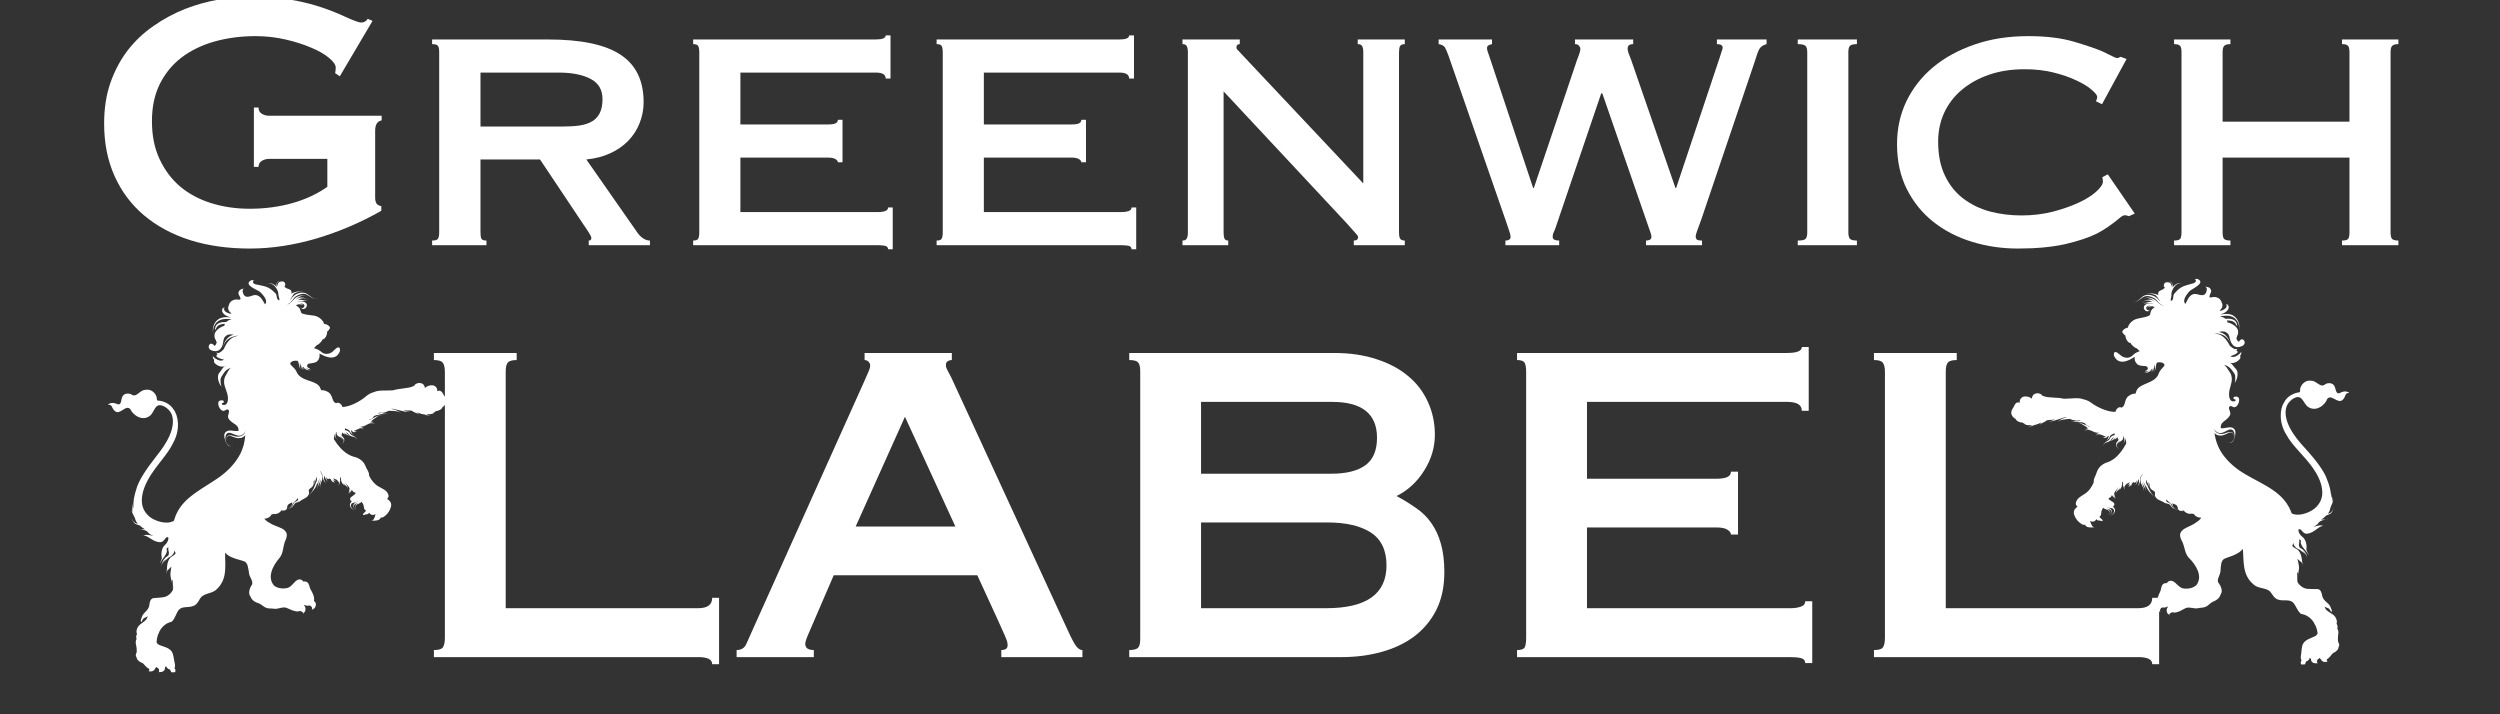
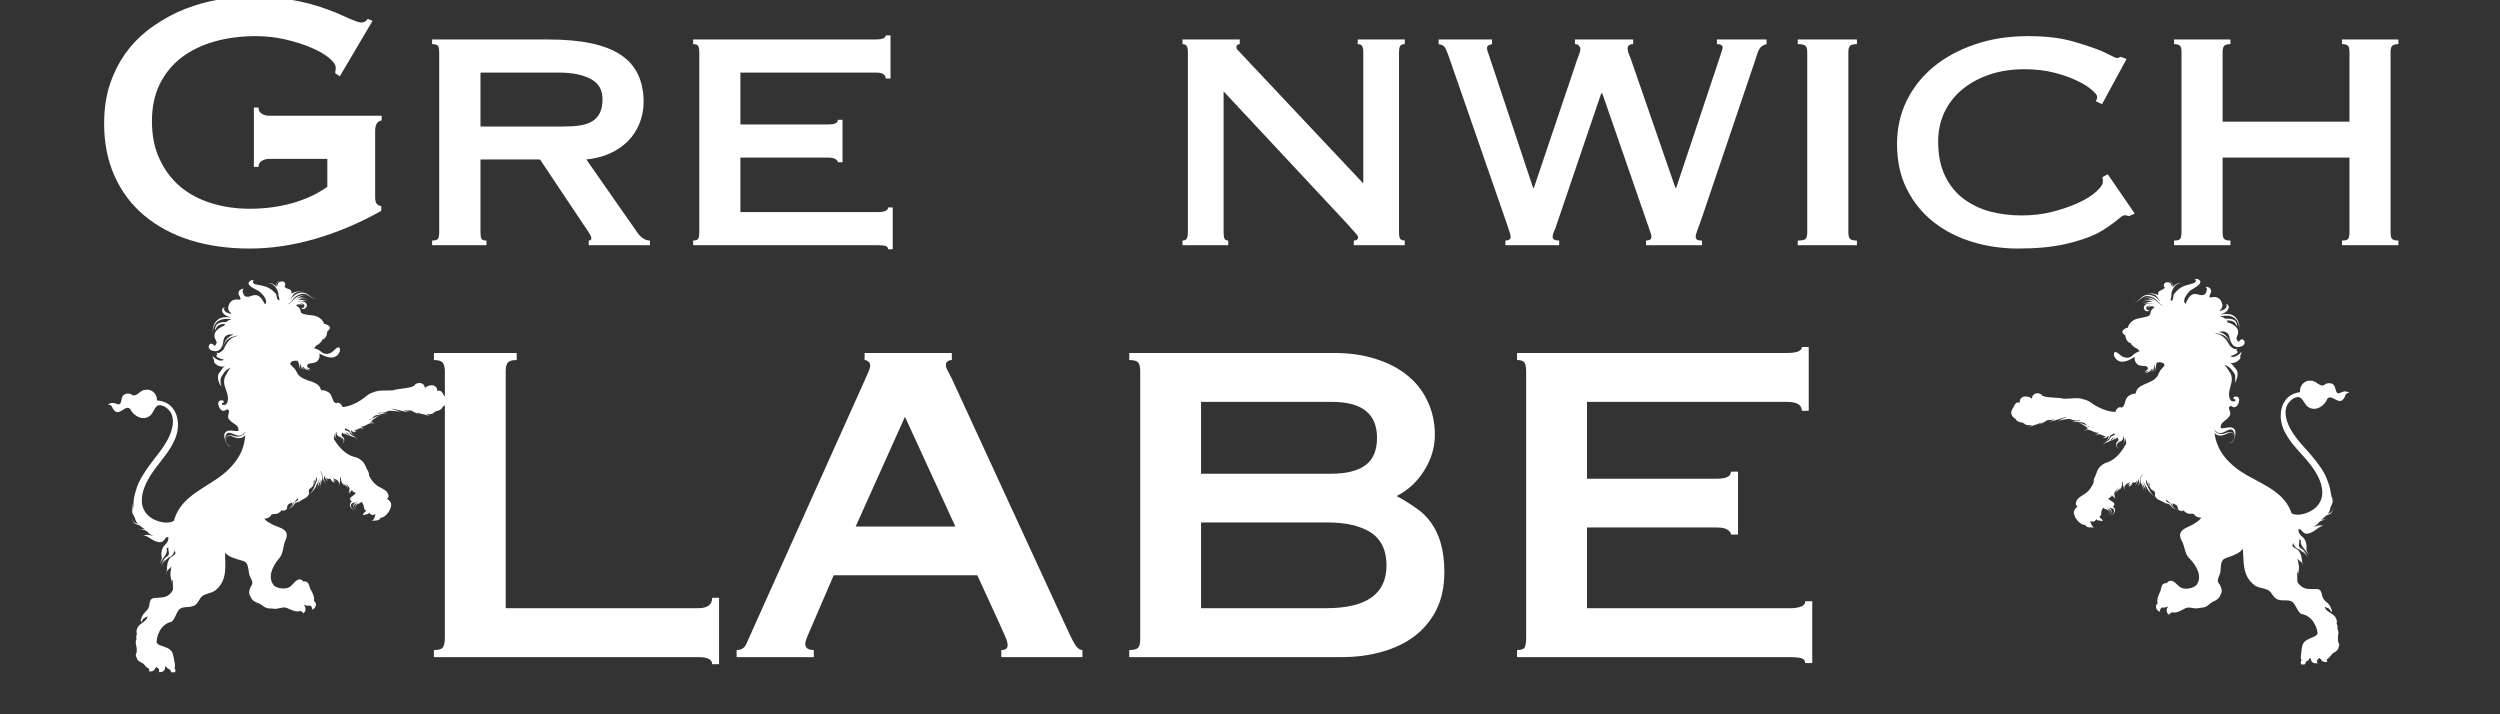
<svg xmlns="http://www.w3.org/2000/svg" version="1.0" preserveAspectRatio="xMidYMid meet" height="80" viewBox="0 0 210 60" zoomAndPan="magnify" width="280">
  <rect x="0" y="0" width="210" height="60" fill="#333333" stroke="none" />
  <defs>
    <g />
    <clipPath id="9108fa61d1">
      <path clip-rule="nonzero" d="M 168 23 L 198 23 L 198 57 L 168 57 Z M 168 23" />
    </clipPath>
    <clipPath id="8bbb67015e">
      <path clip-rule="nonzero" d="M 168.219 24.523 L 196.648 22.504 L 198.988 55.422 L 170.559 57.441 Z M 168.219 24.523" />
    </clipPath>
    <clipPath id="a4572c1ab7">
      <path clip-rule="nonzero" d="M 196.613 22.508 L 168.184 24.527 L 170.523 57.445 L 198.953 55.426 Z M 196.613 22.508" />
    </clipPath>
    <clipPath id="6ca85d9ab7">
      <path clip-rule="nonzero" d="M 9.047 23.473 L 37.547 23.473 L 37.547 56.473 L 9.047 56.473 Z M 9.047 23.473" />
    </clipPath>
  </defs>
  <g fill-opacity="1" fill="#ffffff">
    <g transform="translate(7.185, 20.597)">
      <g>
        <path d="M 14.141 -20.906 C 15.328 -20.906 16.57 -20.77 17.875 -20.5 C 19.176 -20.238 20.477 -19.805 21.781 -19.203 C 22.52 -18.867 22.973 -18.703 23.141 -18.703 C 23.391 -18.703 23.578 -18.805 23.703 -19.016 L 24.109 -18.844 L 21.359 -14.188 L 20.969 -14.453 C 21 -14.641 21.016 -14.797 21.016 -14.922 C 21.016 -15.148 20.828 -15.422 20.453 -15.734 C 20.078 -16.047 19.578 -16.332 18.953 -16.594 C 18.328 -16.863 17.609 -17.094 16.797 -17.281 C 15.984 -17.469 15.145 -17.562 14.281 -17.562 C 13.051 -17.562 11.898 -17.41 10.828 -17.109 C 9.766 -16.805 8.844 -16.359 8.062 -15.766 C 7.289 -15.172 6.68 -14.426 6.234 -13.531 C 5.797 -12.645 5.578 -11.609 5.578 -10.422 C 5.578 -9.211 5.789 -8.148 6.219 -7.234 C 6.645 -6.316 7.223 -5.547 7.953 -4.922 C 8.691 -4.305 9.562 -3.844 10.562 -3.531 C 11.562 -3.219 12.641 -3.062 13.797 -3.062 C 15.055 -3.062 16.242 -3.219 17.359 -3.531 C 18.473 -3.844 19.457 -4.301 20.312 -4.906 L 20.312 -7.25 L 15.406 -7.25 C 15.188 -7.25 14.984 -7.191 14.797 -7.078 C 14.617 -6.961 14.531 -6.797 14.531 -6.578 L 14.141 -6.578 L 14.141 -11.562 L 14.531 -11.562 C 14.531 -11.332 14.617 -11.16 14.797 -11.047 C 14.984 -10.93 15.188 -10.875 15.406 -10.875 L 24.875 -10.875 L 24.875 -10.484 C 24.508 -10.422 24.328 -10.129 24.328 -9.609 L 24.328 -4 C 24.328 -3.812 24.359 -3.656 24.422 -3.531 C 24.492 -3.406 24.633 -3.32 24.844 -3.281 L 24.844 -2.891 C 23.125 -1.91 21.305 -1.133 19.391 -0.562 C 17.473 0 15.609 0.281 13.797 0.281 C 11.961 0.281 10.297 0.047 8.797 -0.422 C 7.297 -0.898 6.004 -1.594 4.922 -2.5 C 3.848 -3.406 3.02 -4.508 2.438 -5.812 C 1.852 -7.113 1.562 -8.582 1.562 -10.219 C 1.562 -11.488 1.738 -12.633 2.094 -13.656 C 2.457 -14.676 2.941 -15.582 3.547 -16.375 C 4.16 -17.164 4.883 -17.848 5.719 -18.422 C 6.551 -19.004 7.43 -19.477 8.359 -19.844 C 9.285 -20.207 10.242 -20.473 11.234 -20.641 C 12.223 -20.816 13.191 -20.906 14.141 -20.906 Z M 14.141 -20.906" />
      </g>
    </g>
  </g>
  <g fill-opacity="1" fill="#ffffff">
    <g transform="translate(33.923, 20.597)">
      <g>
        <path d="M 13.375 -9.969 C 13.914 -9.969 14.395 -10 14.812 -10.062 C 15.227 -10.133 15.57 -10.254 15.844 -10.422 C 16.125 -10.598 16.332 -10.832 16.469 -11.125 C 16.613 -11.414 16.688 -11.797 16.688 -12.266 C 16.688 -13.055 16.352 -13.625 15.688 -13.969 C 15.031 -14.32 14.133 -14.5 13 -14.5 L 6.438 -14.5 L 6.438 -9.969 Z M 12.125 -17.281 C 14.895 -17.281 16.922 -16.852 18.203 -16 C 19.492 -15.156 20.141 -13.828 20.141 -12.016 C 20.141 -11.391 20.023 -10.797 19.797 -10.234 C 19.578 -9.68 19.258 -9.191 18.844 -8.766 C 18.426 -8.336 17.922 -7.988 17.328 -7.719 C 16.734 -7.445 16.066 -7.273 15.328 -7.203 L 19.625 -1.047 C 19.758 -0.859 19.914 -0.703 20.094 -0.578 C 20.281 -0.453 20.473 -0.391 20.672 -0.391 L 20.672 0 L 15.531 0 L 15.531 -0.391 C 15.676 -0.391 15.75 -0.457 15.75 -0.594 C 15.75 -0.688 15.691 -0.82 15.578 -1 C 15.461 -1.188 15.297 -1.438 15.078 -1.75 L 11.438 -7.203 L 6.438 -7.203 L 6.438 -1.109 C 6.438 -0.836 6.461 -0.648 6.516 -0.547 C 6.566 -0.441 6.707 -0.391 6.938 -0.391 L 6.938 0 L 2.375 0 L 2.375 -0.391 C 2.625 -0.391 2.785 -0.438 2.859 -0.531 C 2.93 -0.633 2.969 -0.816 2.969 -1.078 L 2.969 -16.234 C 2.969 -16.492 2.93 -16.664 2.859 -16.75 C 2.785 -16.844 2.625 -16.891 2.375 -16.891 L 2.375 -17.281 Z M 12.125 -17.281" />
      </g>
    </g>
  </g>
  <g fill-opacity="1" fill="#ffffff">
    <g transform="translate(55.959, 20.597)">
      <g>
        <path d="M 18.844 -14 L 18.438 -14 C 18.438 -14.332 18.164 -14.5 17.625 -14.5 L 6.234 -14.5 L 6.234 -10.141 L 13.594 -10.141 C 13.844 -10.141 14.039 -10.164 14.188 -10.219 C 14.344 -10.281 14.422 -10.383 14.422 -10.531 L 14.812 -10.531 L 14.812 -6.969 L 14.422 -6.969 C 14.422 -7.062 14.352 -7.148 14.219 -7.234 C 14.082 -7.316 13.875 -7.359 13.594 -7.359 L 6.234 -7.359 L 6.234 -2.781 L 17.812 -2.781 C 18.02 -2.781 18.207 -2.805 18.375 -2.859 C 18.551 -2.922 18.641 -3.023 18.641 -3.172 L 19.031 -3.172 L 19.031 0.344 L 18.641 0.344 C 18.641 0.188 18.551 0.086 18.375 0.047 C 18.207 0.016 18.004 0 17.766 0 L 2.266 0 L 2.266 -0.391 C 2.492 -0.391 2.633 -0.441 2.688 -0.547 C 2.75 -0.648 2.781 -0.836 2.781 -1.109 L 2.781 -16.172 C 2.781 -16.441 2.75 -16.629 2.688 -16.734 C 2.633 -16.836 2.492 -16.891 2.266 -16.891 L 2.266 -17.281 L 17.594 -17.281 C 18.156 -17.281 18.438 -17.395 18.438 -17.625 L 18.844 -17.625 Z M 18.844 -14" />
      </g>
    </g>
  </g>
  <g fill-opacity="1" fill="#ffffff">
    <g transform="translate(76.41, 20.597)">
      <g>
-         <path d="M 18.844 -14 L 18.438 -14 C 18.438 -14.332 18.164 -14.5 17.625 -14.5 L 6.234 -14.5 L 6.234 -10.141 L 13.594 -10.141 C 13.844 -10.141 14.039 -10.164 14.188 -10.219 C 14.344 -10.281 14.422 -10.383 14.422 -10.531 L 14.812 -10.531 L 14.812 -6.969 L 14.422 -6.969 C 14.422 -7.062 14.352 -7.148 14.219 -7.234 C 14.082 -7.316 13.875 -7.359 13.594 -7.359 L 6.234 -7.359 L 6.234 -2.781 L 17.812 -2.781 C 18.02 -2.781 18.207 -2.805 18.375 -2.859 C 18.551 -2.922 18.641 -3.023 18.641 -3.172 L 19.031 -3.172 L 19.031 0.344 L 18.641 0.344 C 18.641 0.188 18.551 0.086 18.375 0.047 C 18.207 0.016 18.004 0 17.766 0 L 2.266 0 L 2.266 -0.391 C 2.492 -0.391 2.633 -0.441 2.688 -0.547 C 2.75 -0.648 2.781 -0.836 2.781 -1.109 L 2.781 -16.172 C 2.781 -16.441 2.75 -16.629 2.688 -16.734 C 2.633 -16.836 2.492 -16.891 2.266 -16.891 L 2.266 -17.281 L 17.594 -17.281 C 18.156 -17.281 18.438 -17.395 18.438 -17.625 L 18.844 -17.625 Z M 18.844 -14" />
-       </g>
+         </g>
    </g>
  </g>
  <g fill-opacity="1" fill="#ffffff">
    <g transform="translate(96.86, 20.597)">
      <g>
        <path d="M 7.281 -17.281 L 7.281 -16.891 C 7.094 -16.891 7 -16.801 7 -16.625 C 7 -16.531 7.047 -16.441 7.141 -16.359 C 7.234 -16.273 7.316 -16.188 7.391 -16.094 L 17.656 -5.188 L 17.656 -16.234 C 17.656 -16.441 17.625 -16.602 17.562 -16.719 C 17.508 -16.832 17.383 -16.891 17.188 -16.891 L 17.188 -17.281 L 21.141 -17.281 L 21.141 -16.891 C 20.93 -16.891 20.797 -16.828 20.734 -16.703 C 20.68 -16.578 20.656 -16.398 20.656 -16.172 L 20.656 -1.078 C 20.656 -0.867 20.68 -0.703 20.734 -0.578 C 20.797 -0.453 20.93 -0.391 21.141 -0.391 L 21.141 0 L 16.859 0 L 16.859 -0.391 C 17.098 -0.391 17.219 -0.488 17.219 -0.688 C 17.219 -0.758 17.145 -0.867 17 -1.016 C 16.863 -1.172 16.609 -1.457 16.234 -1.875 L 5.922 -12.922 L 5.922 -1.078 C 5.922 -0.867 5.941 -0.703 5.984 -0.578 C 6.035 -0.453 6.145 -0.391 6.312 -0.391 L 6.312 0 L 2.469 0 L 2.469 -0.391 C 2.656 -0.391 2.773 -0.445 2.828 -0.562 C 2.891 -0.676 2.922 -0.848 2.922 -1.078 L 2.922 -16.203 C 2.922 -16.43 2.891 -16.602 2.828 -16.719 C 2.773 -16.832 2.656 -16.891 2.469 -16.891 L 2.469 -17.281 Z M 7.281 -17.281" />
      </g>
    </g>
  </g>
  <g fill-opacity="1" fill="#ffffff">
    <g transform="translate(120.454, 20.597)">
      <g>
        <path d="M 4.875 -17.281 L 4.875 -16.891 C 4.688 -16.848 4.566 -16.797 4.516 -16.734 C 4.473 -16.68 4.453 -16.629 4.453 -16.578 C 4.453 -16.492 4.469 -16.398 4.5 -16.297 C 4.539 -16.191 4.586 -16.055 4.641 -15.891 L 8.328 -4.812 L 8.391 -4.812 L 11.891 -15.188 C 11.93 -15.332 12.008 -15.551 12.125 -15.844 C 12.238 -16.133 12.297 -16.348 12.297 -16.484 C 12.297 -16.578 12.258 -16.664 12.188 -16.75 C 12.125 -16.844 12.008 -16.891 11.844 -16.891 L 11.844 -17.281 L 16.734 -17.281 L 16.734 -16.891 C 16.422 -16.891 16.266 -16.766 16.266 -16.516 C 16.266 -16.441 16.285 -16.328 16.328 -16.172 C 16.379 -16.023 16.453 -15.836 16.547 -15.609 L 20.281 -4.812 L 20.344 -4.812 L 24.016 -15.812 C 24.078 -16 24.129 -16.16 24.172 -16.297 C 24.223 -16.441 24.25 -16.539 24.25 -16.594 C 24.25 -16.789 24.086 -16.891 23.766 -16.891 L 23.766 -17.281 L 27.938 -17.281 L 27.938 -16.891 C 27.781 -16.848 27.66 -16.797 27.578 -16.734 C 27.492 -16.68 27.414 -16.602 27.344 -16.5 C 27.281 -16.395 27.219 -16.254 27.156 -16.078 C 27.102 -15.91 27.031 -15.688 26.938 -15.406 L 22.469 -2.203 C 22.289 -1.711 22.164 -1.367 22.094 -1.172 C 22.02 -0.973 21.984 -0.828 21.984 -0.734 C 21.984 -0.617 22.02 -0.531 22.094 -0.469 C 22.164 -0.414 22.305 -0.391 22.516 -0.391 L 22.516 0 L 17.812 0 L 17.812 -0.391 C 17.926 -0.391 18.031 -0.41 18.125 -0.453 C 18.219 -0.504 18.266 -0.586 18.266 -0.703 C 18.266 -0.797 18.238 -0.914 18.188 -1.062 C 18.133 -1.219 18.051 -1.457 17.938 -1.781 L 14.141 -12.75 L 14.047 -12.75 L 10.203 -1.438 C 10.117 -1.238 10.055 -1.086 10.016 -0.984 C 9.984 -0.879 9.969 -0.785 9.969 -0.703 C 9.969 -0.492 10.148 -0.391 10.516 -0.391 L 10.516 0 L 6 0 L 6 -0.391 C 6.113 -0.391 6.211 -0.41 6.297 -0.453 C 6.391 -0.504 6.438 -0.582 6.438 -0.688 C 6.438 -0.789 6.41 -0.922 6.359 -1.078 C 6.305 -1.242 6.219 -1.508 6.094 -1.875 L 1.219 -15.922 C 1.102 -16.242 1.004 -16.473 0.922 -16.609 C 0.836 -16.754 0.66 -16.848 0.391 -16.891 L 0.391 -17.281 Z M 4.875 -17.281" />
      </g>
    </g>
  </g>
  <g fill-opacity="1" fill="#ffffff">
    <g transform="translate(148.778, 20.597)">
      <g>
        <path d="M 7.203 -17.281 L 7.203 -16.891 C 6.891 -16.891 6.691 -16.836 6.609 -16.734 C 6.523 -16.641 6.484 -16.461 6.484 -16.203 L 6.484 -1.078 C 6.484 -0.816 6.531 -0.633 6.625 -0.531 C 6.719 -0.438 6.91 -0.391 7.203 -0.391 L 7.203 0 L 2.234 0 L 2.234 -0.391 C 2.578 -0.391 2.797 -0.438 2.891 -0.531 C 2.984 -0.633 3.031 -0.816 3.031 -1.078 L 3.031 -16.203 C 3.031 -16.461 2.984 -16.641 2.891 -16.734 C 2.797 -16.836 2.578 -16.891 2.234 -16.891 L 2.234 -17.281 Z M 7.203 -17.281" />
      </g>
    </g>
  </g>
  <g fill-opacity="1" fill="#ffffff">
    <g transform="translate(158.21, 20.597)">
      <g>
        <path d="M 12.156 -17.562 C 13.664 -17.562 14.945 -17.406 16 -17.094 C 17.062 -16.781 17.859 -16.508 18.391 -16.281 C 18.703 -16.133 18.969 -16.004 19.188 -15.891 C 19.406 -15.773 19.562 -15.719 19.656 -15.719 C 19.695 -15.719 19.785 -15.754 19.922 -15.828 L 20.422 -15.641 L 18.359 -11.844 L 17.844 -12.094 C 17.863 -12.133 17.883 -12.18 17.906 -12.234 C 17.938 -12.297 17.953 -12.375 17.953 -12.469 C 17.953 -12.594 17.801 -12.785 17.5 -13.047 C 17.195 -13.316 16.773 -13.578 16.234 -13.828 C 15.703 -14.086 15.062 -14.312 14.312 -14.5 C 13.57 -14.688 12.75 -14.781 11.844 -14.781 C 10.758 -14.781 9.773 -14.629 8.891 -14.328 C 8.004 -14.023 7.238 -13.602 6.594 -13.062 C 5.957 -12.531 5.461 -11.891 5.109 -11.141 C 4.766 -10.398 4.594 -9.586 4.594 -8.703 C 4.594 -7.586 4.785 -6.629 5.172 -5.828 C 5.555 -5.035 6.07 -4.395 6.719 -3.906 C 7.375 -3.414 8.117 -3.055 8.953 -2.828 C 9.797 -2.609 10.676 -2.5 11.594 -2.5 C 12.508 -2.5 13.383 -2.602 14.219 -2.812 C 15.051 -3.031 15.781 -3.285 16.406 -3.578 C 17.031 -3.867 17.523 -4.18 17.891 -4.516 C 18.254 -4.848 18.438 -5.129 18.438 -5.359 C 18.438 -5.41 18.422 -5.531 18.391 -5.719 L 18.844 -5.953 L 21.109 -2.656 L 20.625 -2.438 C 20.582 -2.457 20.531 -2.473 20.469 -2.484 C 20.414 -2.504 20.352 -2.516 20.281 -2.516 C 20.188 -2.516 20.082 -2.473 19.969 -2.391 C 19.852 -2.305 19.711 -2.191 19.547 -2.047 C 19.379 -1.91 19.16 -1.75 18.891 -1.562 C 18.629 -1.375 18.312 -1.18 17.938 -0.984 C 17.27 -0.648 16.383 -0.352 15.281 -0.094 C 14.176 0.156 12.848 0.281 11.297 0.281 C 9.961 0.281 8.68 0.094 7.453 -0.281 C 6.223 -0.656 5.141 -1.211 4.203 -1.953 C 3.266 -2.691 2.52 -3.609 1.969 -4.703 C 1.414 -5.797 1.141 -7.062 1.141 -8.5 C 1.141 -9.781 1.398 -10.973 1.922 -12.078 C 2.453 -13.18 3.203 -14.141 4.172 -14.953 C 5.148 -15.766 6.312 -16.398 7.656 -16.859 C 9.008 -17.328 10.508 -17.562 12.156 -17.562 Z M 12.156 -17.562" />
      </g>
    </g>
  </g>
  <g fill-opacity="1" fill="#ffffff">
    <g transform="translate(180.246, 20.597)">
      <g>
        <path d="M 7.109 -17.281 L 7.109 -16.891 C 6.848 -16.891 6.672 -16.836 6.578 -16.734 C 6.492 -16.641 6.453 -16.461 6.453 -16.203 L 6.453 -10.375 L 17.109 -10.375 L 17.109 -16.203 C 17.109 -16.461 17.07 -16.641 17 -16.734 C 16.926 -16.836 16.754 -16.891 16.484 -16.891 L 16.484 -17.281 L 21.219 -17.281 L 21.219 -16.891 C 20.957 -16.891 20.781 -16.836 20.688 -16.734 C 20.602 -16.641 20.562 -16.461 20.562 -16.203 L 20.562 -1.078 C 20.562 -0.828 20.598 -0.648 20.672 -0.547 C 20.754 -0.441 20.938 -0.391 21.219 -0.391 L 21.219 0 L 16.484 0 L 16.484 -0.391 C 16.734 -0.391 16.898 -0.43 16.984 -0.516 C 17.066 -0.609 17.109 -0.785 17.109 -1.047 L 17.109 -7.359 L 6.453 -7.359 L 6.453 -1.078 C 6.453 -0.828 6.488 -0.648 6.562 -0.547 C 6.645 -0.441 6.828 -0.391 7.109 -0.391 L 7.109 0 L 2.375 0 L 2.375 -0.391 C 2.645 -0.391 2.816 -0.438 2.891 -0.531 C 2.961 -0.633 3 -0.816 3 -1.078 L 3 -16.234 C 3 -16.492 2.957 -16.664 2.875 -16.75 C 2.789 -16.844 2.625 -16.891 2.375 -16.891 L 2.375 -17.281 Z M 7.109 -17.281" />
      </g>
    </g>
  </g>
  <g fill-opacity="1" fill="#ffffff">
    <g transform="translate(33.354, 55.197)">
      <g>
        <path d="M 10.047 -25.547 L 10.047 -24.953 C 9.66 -24.953 9.41 -24.879 9.297 -24.734 C 9.18 -24.598 9.125 -24.336 9.125 -23.953 L 9.125 -4.109 L 25.297 -4.109 C 26.078 -4.109 26.469 -4.398 26.469 -4.984 L 27.047 -4.984 L 27.047 0.594 L 26.469 0.594 C 26.469 0.195 26.078 0 25.297 0 L 3.094 0 L 3.094 -0.594 C 3.488 -0.594 3.738 -0.664 3.844 -0.812 C 3.957 -0.969 4.016 -1.242 4.016 -1.641 L 4.016 -23.953 C 4.016 -24.316 3.957 -24.57 3.844 -24.719 C 3.738 -24.875 3.488 -24.953 3.094 -24.953 L 3.094 -25.547 Z M 10.047 -25.547" />
      </g>
    </g>
  </g>
  <g fill-opacity="1" fill="#ffffff">
    <g transform="translate(61.282, 55.197)">
      <g>
        <path d="M 10.594 -10.969 L 18.969 -10.969 L 14.734 -20.188 Z M 18.672 -25.547 L 18.672 -24.953 C 18.535 -24.953 18.414 -24.914 18.312 -24.844 C 18.219 -24.781 18.172 -24.676 18.172 -24.531 C 18.172 -24.426 18.195 -24.316 18.25 -24.203 C 18.312 -24.086 18.441 -23.836 18.641 -23.453 L 28.094 -2.938 C 28.508 -2.008 28.816 -1.383 29.016 -1.062 C 29.211 -0.75 29.422 -0.594 29.641 -0.594 L 29.641 0 L 22.828 0 L 22.828 -0.594 C 23.18 -0.594 23.359 -0.727 23.359 -1 C 23.359 -1.145 23.332 -1.285 23.281 -1.422 C 23.227 -1.566 23.172 -1.707 23.109 -1.844 C 23.055 -1.977 22.844 -2.453 22.469 -3.266 C 22.094 -4.078 21.539 -5.281 20.812 -6.875 L 8.75 -6.875 L 6.656 -2.016 C 6.457 -1.566 6.359 -1.27 6.359 -1.125 C 6.359 -0.77 6.598 -0.594 7.078 -0.594 L 7.078 0 L 0.594 0 L 0.594 -0.594 C 0.977 -0.594 1.25 -0.758 1.406 -1.094 C 1.562 -1.426 1.789 -1.941 2.094 -2.641 L 11.312 -23.156 C 11.477 -23.551 11.602 -23.836 11.688 -24.016 C 11.77 -24.191 11.812 -24.352 11.812 -24.5 C 11.812 -24.633 11.758 -24.742 11.656 -24.828 C 11.562 -24.91 11.457 -24.953 11.344 -24.953 L 11.344 -25.547 Z M 18.672 -25.547" />
      </g>
    </g>
  </g>
  <g fill-opacity="1" fill="#ffffff">
    <g transform="translate(91.513, 55.197)">
      <g>
        <path d="M 19.891 -4.109 C 23.266 -4.109 24.953 -5.305 24.953 -7.703 C 24.953 -8.961 24.52 -9.879 23.656 -10.453 C 22.789 -11.023 21.562 -11.312 19.969 -11.312 L 9.375 -11.312 L 9.375 -4.109 Z M 20.344 -15.406 C 21.57 -15.406 22.516 -15.641 23.172 -16.109 C 23.828 -16.586 24.156 -17.359 24.156 -18.422 C 24.156 -20.43 22.898 -21.438 20.391 -21.438 L 9.375 -21.438 L 9.375 -15.406 Z M 20.562 -25.547 C 21.875 -25.547 23.051 -25.375 24.094 -25.031 C 25.145 -24.695 26.031 -24.227 26.75 -23.625 C 27.477 -23.031 28.035 -22.305 28.422 -21.453 C 28.816 -20.609 29.016 -19.68 29.016 -18.672 C 29.016 -17.609 28.711 -16.602 28.109 -15.656 C 27.516 -14.707 26.742 -14 25.797 -13.531 C 26.379 -13.219 26.922 -12.883 27.422 -12.531 C 27.93 -12.188 28.359 -11.77 28.703 -11.281 C 29.055 -10.789 29.328 -10.211 29.516 -9.547 C 29.711 -8.879 29.812 -8.07 29.812 -7.125 C 29.812 -5.914 29.586 -4.863 29.141 -3.969 C 28.691 -3.082 28.078 -2.344 27.297 -1.75 C 26.516 -1.164 25.598 -0.727 24.547 -0.438 C 23.504 -0.145 22.383 0 21.188 0 L 3.344 0 L 3.344 -0.594 C 3.707 -0.594 3.953 -0.656 4.078 -0.781 C 4.203 -0.906 4.266 -1.145 4.266 -1.5 L 4.266 -24 C 4.266 -24.383 4.203 -24.641 4.078 -24.766 C 3.953 -24.891 3.707 -24.953 3.344 -24.953 L 3.344 -25.547 Z M 20.562 -25.547" />
      </g>
    </g>
  </g>
  <g fill-opacity="1" fill="#ffffff">
    <g transform="translate(124.088, 55.197)">
      <g>
        <path d="M 27.844 -20.688 L 27.266 -20.688 C 27.266 -21.188 26.859 -21.438 26.047 -21.438 L 9.219 -21.438 L 9.219 -14.984 L 20.094 -14.984 C 20.457 -14.984 20.75 -15.023 20.969 -15.109 C 21.195 -15.203 21.312 -15.359 21.312 -15.578 L 21.906 -15.578 L 21.906 -10.297 L 21.312 -10.297 C 21.312 -10.441 21.211 -10.578 21.016 -10.703 C 20.828 -10.828 20.52 -10.891 20.094 -10.891 L 9.219 -10.891 L 9.219 -4.109 L 26.344 -4.109 C 26.645 -4.109 26.922 -4.148 27.172 -4.234 C 27.422 -4.316 27.547 -4.469 27.547 -4.688 L 28.141 -4.688 L 28.141 0.5 L 27.547 0.5 C 27.547 0.281 27.422 0.141 27.172 0.078 C 26.922 0.023 26.613 0 26.25 0 L 3.344 0 L 3.344 -0.594 C 3.688 -0.594 3.898 -0.664 3.984 -0.812 C 4.066 -0.969 4.109 -1.242 4.109 -1.641 L 4.109 -23.906 C 4.109 -24.301 4.066 -24.57 3.984 -24.719 C 3.898 -24.875 3.688 -24.953 3.344 -24.953 L 3.344 -25.547 L 26 -25.547 C 26.844 -25.547 27.266 -25.711 27.266 -26.047 L 27.844 -26.047 Z M 27.844 -20.688" />
      </g>
    </g>
  </g>
  <g fill-opacity="1" fill="#ffffff">
    <g transform="translate(154.319, 55.197)">
      <g>
-         <path d="M 10.047 -25.547 L 10.047 -24.953 C 9.66 -24.953 9.41 -24.879 9.297 -24.734 C 9.18 -24.598 9.125 -24.336 9.125 -23.953 L 9.125 -4.109 L 25.297 -4.109 C 26.078 -4.109 26.469 -4.398 26.469 -4.984 L 27.047 -4.984 L 27.047 0.594 L 26.469 0.594 C 26.469 0.195 26.078 0 25.297 0 L 3.094 0 L 3.094 -0.594 C 3.488 -0.594 3.738 -0.664 3.844 -0.812 C 3.957 -0.969 4.016 -1.242 4.016 -1.641 L 4.016 -23.953 C 4.016 -24.316 3.957 -24.57 3.844 -24.719 C 3.738 -24.875 3.488 -24.953 3.094 -24.953 L 3.094 -25.547 Z M 10.047 -25.547" />
-       </g>
+         </g>
    </g>
  </g>
  <g clip-path="url(#9108fa61d1)">
    <g clip-path="url(#8bbb67015e)">
      <g clip-path="url(#a4572c1ab7)">
        <path fill-rule="nonzero" fill-opacity="1" d="M 169.203 34.059 C 169.254 33.98 169.309 33.848 169.457 33.805 C 169.543 33.789 169.605 33.812 169.652 33.84 C 169.641 33.637 169.695 33.434 169.957 33.324 C 170.262 33.258 170.516 33.348 170.676 33.488 C 170.688 33.316 170.762 33.145 170.945 33.074 C 171.234 32.969 171.457 33.102 171.574 33.219 C 171.555 33.234 171.508 33.238 171.457 33.242 C 171.512 33.242 171.57 33.246 171.625 33.262 C 172.059 33.453 172.762 33.348 173.371 33.496 C 173.949 33.496 174.578 33.367 174.98 33.535 C 175.18 33.574 175.375 33.645 175.566 33.766 C 176.273 34.301 177.113 34.609 177.703 34.598 C 177.703 34.586 177.707 34.574 177.711 34.566 C 177.75 34.34 178 34.148 178.16 34.215 C 178.16 34.223 178.152 34.23 178.145 34.242 L 178.176 34.242 C 178.523 34.18 178.434 33.707 178.68 33.379 C 178.875 33.16 179.164 33.051 179.395 33.059 C 179.406 32.992 179.422 32.926 179.449 32.863 C 179.688 32.137 181.074 32.266 181.348 31.332 C 181.441 31.09 181.641 30.934 181.766 30.77 C 181.906 30.613 181.727 30.473 181.543 30.441 C 181.418 30.418 181.301 30.426 181.191 30.457 C 181.152 30.508 181.117 30.57 181.113 30.668 C 181.09 30.848 181.066 31.078 180.992 31.148 C 180.969 31.18 180.934 31.203 180.898 31.223 L 180.953 31.184 C 181.055 31.074 181.023 30.891 181.016 30.707 C 181.008 30.676 181.008 30.637 181.016 30.602 C 181 30.629 180.988 30.664 180.984 30.707 C 180.953 30.895 180.902 31.133 180.816 31.191 L 180.703 31.254 L 180.762 31.211 C 180.875 31.148 180.879 30.996 180.883 30.844 C 180.855 30.992 180.805 31.152 180.703 31.188 L 180.621 31.223 L 180.664 31.199 C 180.762 31.164 180.777 31.07 180.781 30.965 C 180.758 31 180.734 31.027 180.707 31.051 C 180.578 31.273 180.309 31.328 180.215 31.312 L 180.07 31.273 L 180.152 31.289 C 180.293 31.316 180.453 31.215 180.539 31.082 L 180.527 31.074 C 180.445 31.211 180.25 31.238 180.176 31.164 C 180.23 31.129 180.344 31.141 180.398 31.027 C 180.461 30.914 180.379 30.758 180.184 30.75 C 179.992 30.73 179.742 30.742 179.562 30.621 C 179.406 30.492 179.336 30.332 179.324 30.234 C 179.312 30.203 179.312 30.172 179.312 30.141 C 179.305 30.086 179.305 30.031 179.324 29.973 C 179.176 30.051 179.027 30.137 178.883 30.223 C 178.57 30.375 178.121 30.496 177.801 30.211 C 177.676 30.074 177.523 29.902 177.574 29.672 C 177.605 29.516 177.824 29.578 177.871 29.637 C 177.953 29.691 178.027 29.754 178.102 29.816 C 178.367 30.078 178.809 30.137 179.082 29.906 C 179.25 29.73 179.488 29.559 179.742 29.5 C 179.734 29.496 179.727 29.492 179.723 29.484 C 179.648 29.418 179.574 29.348 179.508 29.277 C 179.336 29.227 179.07 29.02 178.945 28.789 C 178.887 28.824 178.809 28.773 178.738 28.684 C 178.648 28.602 178.586 28.465 178.555 28.328 C 178.539 28.277 178.531 28.23 178.531 28.191 C 178.531 28.188 178.527 28.184 178.527 28.18 C 178.5 28.16 178.473 28.137 178.445 28.117 C 178.395 28.086 178.363 28.043 178.344 27.992 C 178.328 27.984 178.312 27.973 178.301 27.953 C 178.234 27.848 178.316 27.75 178.383 27.699 C 178.406 27.664 178.438 27.637 178.477 27.621 C 178.578 27.555 178.676 27.531 178.75 27.516 C 178.762 27.305 179.062 26.875 179.547 26.766 C 179.836 26.695 180.148 26.664 180.426 26.559 C 180.68 26.461 180.59 26.367 180.676 26.141 C 180.738 25.988 180.828 25.938 180.941 25.832 C 180.957 25.816 180.973 25.805 180.992 25.797 C 180.938 25.773 180.883 25.75 180.828 25.73 C 180.641 25.707 180.379 25.781 180.391 25.863 C 180.367 25.781 180.5 25.711 180.641 25.672 C 180.457 25.66 180.262 25.746 180.281 25.895 C 180.328 26.035 180.445 26.086 180.523 26.07 C 180.531 26.047 180.531 26.027 180.512 26.012 C 180.535 26.023 180.547 26.039 180.531 26.066 C 180.578 26.055 180.605 26.012 180.586 25.949 C 180.586 25.863 180.52 25.832 180.457 25.852 C 180.48 25.84 180.504 25.836 180.531 25.844 C 180.602 25.875 180.625 26.008 180.559 26.082 C 180.539 26.094 180.523 26.102 180.508 26.105 C 180.395 26.23 180.113 26.105 180.082 25.879 C 180.043 25.598 180.391 25.48 180.617 25.484 C 180.715 25.492 180.805 25.516 180.895 25.539 C 180.859 25.523 180.828 25.508 180.789 25.492 C 180.551 25.406 180.195 25.551 180.07 25.441 C 180.016 25.426 179.977 25.391 179.934 25.363 L 179.961 25.375 L 180.004 25.398 C 180.203 25.543 180.434 25.324 180.742 25.344 C 180.758 25.344 180.773 25.348 180.789 25.348 C 180.566 25.215 180.254 25.23 180.145 25.277 C 180.078 25.297 180.023 25.328 179.965 25.367 L 180.059 25.301 C 180.254 25.199 180.613 25.09 180.93 25.285 C 180.969 25.312 181.004 25.344 181.035 25.375 C 180.797 25.117 180.43 24.992 180.27 25.035 C 180.199 25.043 180.133 25.074 180.07 25.113 L 180.176 25.047 C 180.406 24.945 180.812 25.012 181.086 25.242 C 181.297 25.422 181.449 25.594 181.613 25.652 L 181.598 25.637 L 181.625 25.656 C 181.648 25.664 181.68 25.672 181.703 25.672 C 181.68 25.664 181.66 25.648 181.641 25.637 C 181.348 25.539 181.211 25.207 180.953 25.047 C 180.703 24.891 180.332 24.805 180.086 24.93 C 179.84 25.074 179.648 25.254 179.508 25.316 C 179.391 25.375 179.246 25.406 179.113 25.348 C 179.191 25.371 179.266 25.387 179.34 25.367 C 179.57 25.316 179.746 25.102 179.969 24.922 C 180.207 24.73 180.574 24.73 180.863 24.848 C 181.148 24.945 181.332 25.188 181.492 25.359 C 181.48 25.348 181.477 25.336 181.469 25.32 C 181.336 25.133 181.191 24.922 181.117 24.844 L 181.082 24.805 C 180.859 24.699 180.621 24.66 180.504 24.648 L 180.246 24.613 L 180.391 24.625 C 180.633 24.645 180.996 24.625 181.305 24.797 C 181.27 24.676 181.266 24.547 181.375 24.465 C 181.523 24.363 181.656 24.336 181.719 24.281 C 181.773 24.25 181.812 24.199 181.852 24.152 C 181.664 24.047 181.773 23.633 182.098 23.715 C 182.309 23.707 182.426 23.895 182.426 24.09 C 182.484 23.918 182.469 23.77 182.344 23.715 C 182.285 23.66 182.199 23.648 182.125 23.617 L 182.258 23.656 C 182.465 23.691 182.531 23.91 182.492 24.133 C 182.691 23.883 182.969 23.746 183.129 23.801 C 183.23 23.824 183.316 23.867 183.406 23.914 L 183.254 23.848 C 182.887 23.668 182.527 24.156 182.422 24.527 C 182.383 24.668 182.418 24.828 182.379 24.965 C 182.352 25.066 182.27 25.422 182.477 25.207 C 182.594 25.086 182.516 24.809 182.637 24.672 C 182.816 24.465 182.973 24.289 183.211 24.148 C 183.453 24.008 183.727 23.938 184.016 23.859 C 184.137 23.824 184.312 23.801 184.398 23.711 C 184.48 23.621 184.492 23.473 184.32 23.477 C 184.438 23.473 184.48 23.375 184.621 23.445 C 185.316 23.777 184.09 24.273 183.926 24.457 C 183.719 24.684 183.262 25.227 183.578 25.531 C 183.734 25.234 183.836 24.902 184.152 24.742 C 184.496 24.566 184.844 24.918 185.172 24.746 C 185.359 24.648 185.52 24.035 185.16 24.102 C 185.363 24.062 185.613 24.117 185.707 24.32 C 185.809 24.535 185.629 24.672 185.598 24.875 C 185.566 25.086 185.805 24.938 185.984 24.945 C 186.387 24.969 186.551 25.16 186.66 25.488 C 186.738 25.719 186.637 25.906 186.512 26.023 C 186.496 26.062 186.477 26.098 186.457 26.129 C 186.844 26.031 187.168 25.832 186.988 25.523 C 187.016 25.523 187.098 25.602 187.121 25.711 C 187.121 25.652 187.105 25.59 187.066 25.527 C 187.113 25.539 187.312 25.738 187.152 26.008 C 187.031 26.203 186.801 26.328 186.551 26.402 L 186.559 26.426 C 186.766 26.367 187.043 26.336 187.344 26.406 C 187.953 26.559 188.133 27.242 188.105 27.465 C 188.113 27.57 188.102 27.676 188.086 27.781 L 188.098 27.602 C 188.117 27.246 187.891 26.719 187.434 26.578 C 187.102 26.465 186.75 26.535 186.461 26.574 C 186.664 26.609 186.836 26.691 186.945 26.781 C 187.168 26.758 187.406 26.758 187.609 26.855 C 187.859 26.973 187.926 27.234 187.922 27.395 C 187.859 27.352 187.82 27.195 187.68 27.07 C 187.547 26.953 187.312 26.914 187.059 26.918 C 187.09 26.969 187.105 27.023 187.105 27.082 C 187.605 27.188 188.004 27.551 187.992 27.812 C 188.023 27.953 187.992 28.102 187.918 28.223 C 187.906 28.293 187.883 28.359 187.852 28.426 C 187.93 28.605 187.996 28.73 188.086 28.688 C 188.113 28.621 188.223 28.496 188.336 28.504 C 188.379 28.496 188.426 28.508 188.461 28.547 C 188.449 28.543 188.438 28.539 188.422 28.539 C 188.539 28.59 188.602 28.789 188.508 28.918 C 188.449 29.023 188.359 29.074 188.27 29.09 C 188.039 29.199 187.684 29.219 187.465 28.848 C 187.297 28.598 187.309 28.289 187.195 28.094 C 187.066 27.91 186.855 27.828 186.734 27.844 C 186.629 27.828 186.523 27.863 186.418 27.875 L 186.414 27.895 C 186.449 27.902 186.484 27.914 186.52 27.918 C 186.961 28.031 187.215 28.48 187.27 28.645 C 187.309 28.719 187.332 28.801 187.363 28.875 L 187.309 28.746 C 187.199 28.488 186.926 28.176 186.574 28.086 C 186.402 28.023 186.152 28.016 185.965 27.949 C 186.094 28.008 186.254 28.062 186.449 28.109 C 186.938 28.32 187.184 28.824 187.285 29.004 L 187.305 29.043 C 187.535 29.25 187.777 29.43 187.949 29.262 C 187.91 29.297 187.918 29.383 187.84 29.422 C 188.246 29.645 187.492 29.867 187.352 29.918 C 187.57 30.074 187.883 29.922 188.062 29.77 C 188.086 29.75 188.312 29.578 188.223 29.543 C 188.309 29.578 188.281 29.738 188.168 29.887 C 188.188 29.863 188.195 30.043 188.191 30.055 C 188.172 30.148 188.074 30.234 188.008 30.293 C 187.805 30.461 187.527 30.551 187.273 30.461 C 187.477 30.531 187.562 30.699 187.691 30.855 C 187.777 30.961 187.887 31.043 187.926 31.184 C 188.016 31.492 187.902 31.949 187.688 32.191 C 187.781 32.086 187.766 31.73 187.758 31.594 C 187.742 31.391 187.578 31.234 187.461 31.07 C 187.316 30.863 187.051 30.68 186.793 30.641 C 186.945 30.664 187.23 31.164 187.32 31.297 C 187.477 31.527 187.504 31.844 187.445 32.113 C 187.398 32.348 187.312 32.578 187.266 32.816 C 187.211 33.09 187.211 33.699 187.578 33.715 C 187.629 33.719 187.758 33.719 187.781 33.648 C 187.832 33.504 187.664 33.566 187.633 33.512 C 187.488 33.289 187.961 33.238 188.055 33.426 C 188.18 33.668 187.957 34.242 187.648 34.207 C 187.52 34.195 187.398 34.027 187.273 34.16 C 187.176 34.262 187.277 34.449 187.312 34.559 C 187.363 34.73 187.375 34.816 187.258 34.977 C 187.105 35.203 186.871 35.324 186.723 35.473 C 186.555 35.613 186.535 35.809 186.543 35.91 C 186.547 35.93 186.547 35.945 186.555 35.961 C 186.555 35.961 186.555 35.965 186.555 35.965 C 186.684 35.992 186.855 35.957 186.984 35.938 C 187.18 35.898 187.398 35.859 187.559 35.945 C 187.715 36.027 187.777 36.188 187.773 36.293 C 187.781 36.367 187.773 36.445 187.762 36.52 C 187.758 36.535 187.754 36.551 187.75 36.566 C 187.73 36.789 187.617 36.992 187.555 37.074 C 187.48 37.219 187.164 37.262 187.082 37.125 C 187.129 37.184 187.223 37.215 187.285 37.203 C 187.5 37.172 187.645 36.969 187.691 36.738 C 187.68 36.762 187.668 36.785 187.656 36.809 C 187.672 36.781 187.684 36.75 187.695 36.719 C 187.73 36.516 187.691 36.293 187.559 36.137 C 187.168 35.84 186.672 36.719 186.137 36.23 C 186.051 36.164 185.992 36.09 185.949 36.008 C 186.023 36.184 186.148 36.375 186.422 36.434 C 186.652 36.496 186.879 36.414 187.098 36.328 C 187.312 36.25 187.57 36.297 187.594 36.445 C 187.621 36.559 187.551 36.652 187.488 36.73 C 187.52 36.684 187.559 36.637 187.574 36.582 C 187.672 36.367 187.363 36.273 187.191 36.371 C 187 36.441 186.789 36.598 186.535 36.586 C 186.312 36.602 186.137 36.508 186.012 36.375 C 186.059 36.629 186.125 37.086 186.379 37.609 C 186.688 38.262 187.305 38.965 188.082 39.504 C 189.469 40.469 191.41 41.016 192.246 42.555 C 192.266 42.59 192.289 42.629 192.309 42.668 C 192.34 42.727 192.367 42.789 192.391 42.852 C 192.395 42.855 192.395 42.859 192.398 42.863 C 192.434 42.945 192.469 43.031 192.5 43.121 C 192.797 43.305 193.48 43.289 194.156 42.898 C 194.359 42.785 194.559 42.621 194.719 42.418 L 194.645 42.445 L 194.699 42.418 C 194.707 42.418 194.715 42.414 194.723 42.41 C 194.902 42.176 195.035 41.887 195.066 41.562 C 195.117 40.945 194.891 40.297 194.543 39.715 C 194.508 39.66 194.477 39.605 194.441 39.551 L 194.438 39.59 L 194.438 39.555 C 194.438 39.551 194.441 39.551 194.438 39.547 C 194.234 39.223 193.996 38.918 193.75 38.625 C 193.148 37.926 192.484 37.289 192.078 36.555 C 191.391 35.488 191.512 34.309 191.871 33.789 C 192.117 33.297 192.648 33.012 193.18 32.945 C 193.184 32.934 193.188 32.926 193.191 32.918 C 193.191 32.914 193.191 32.914 193.191 32.91 L 193.199 32.891 C 193.215 32.82 193.211 32.742 193.211 32.672 C 193.266 32.348 193.602 31.918 194.098 31.98 C 194.605 31.938 194.898 32.664 195.348 32.258 C 195.574 32.145 195.914 32.145 196.078 32.402 C 196.211 32.641 196.184 32.887 196.328 32.996 C 196.438 33.125 196.633 32.934 196.832 32.898 C 197.035 32.84 197.219 32.922 197.355 32.988 C 197.34 32.988 197.32 32.984 197.301 32.984 L 197.301 32.988 C 197.309 32.988 197.32 32.988 197.332 32.992 C 197.262 33.008 197.133 33.012 197.055 33.117 C 196.984 33.23 196.961 33.414 196.801 33.57 C 196.383 34 195.84 33.047 195.484 33.516 C 195.32 34.02 194.504 34.688 193.812 34.129 C 193.527 33.859 193.438 33.461 193.121 33.359 C 192.812 33.309 192.453 33.562 192.242 33.84 C 191.785 34.438 192.016 35.301 192.348 35.938 C 192.691 36.605 193.176 37.16 193.637 37.664 C 194.555 38.668 195.262 39.617 195.473 40.281 C 195.668 40.762 195.824 41.277 195.805 41.801 L 195.828 41.801 C 195.84 41.707 195.844 41.621 195.848 41.574 L 195.855 41.445 L 195.859 41.52 C 195.863 41.664 195.926 41.855 195.926 42.062 C 195.93 42.098 195.926 42.133 195.922 42.168 C 195.945 42.125 195.961 42.086 195.961 42.051 C 195.977 41.992 195.973 41.93 195.973 41.871 L 195.98 41.973 C 196 42.188 195.801 42.465 195.734 42.719 C 195.727 42.863 195.645 43.035 195.531 43.145 C 195.59 43.129 195.641 43.121 195.684 43.113 C 195.824 43.055 195.906 42.926 195.941 42.852 L 196.039 42.645 L 195.992 42.766 C 195.941 42.879 195.91 43.043 195.758 43.148 C 195.609 43.254 195.422 43.25 195.324 43.379 C 195.238 43.469 195.113 43.57 194.988 43.648 C 194.988 43.652 194.984 43.656 194.984 43.66 C 195.152 43.621 195.285 43.652 195.359 43.629 C 195.43 43.617 195.484 43.578 195.535 43.531 C 195.508 43.559 195.484 43.59 195.449 43.605 C 195.25 43.68 194.953 43.684 194.766 43.902 C 194.758 43.918 194.742 43.938 194.727 43.953 C 194.715 43.973 194.703 43.988 194.695 44.008 C 194.582 44.113 194.445 44.199 194.309 44.254 C 194.586 44.199 194.855 44.098 194.996 44.137 C 195.035 44.141 195.074 44.152 195.105 44.172 C 195.172 44.16 195.238 44.16 195.305 44.172 C 195.238 44.164 195.176 44.164 195.113 44.176 C 195.121 44.184 195.125 44.188 195.133 44.195 C 195.125 44.188 195.117 44.184 195.102 44.18 C 194.707 44.246 194.402 44.746 193.828 44.828 C 193.488 44.895 193.336 44.48 193.199 44.461 C 193.137 44.445 193.098 44.449 193.07 44.469 C 193.055 44.621 193.102 44.844 193.367 45.066 C 193.762 45.348 193.766 45.902 193.746 46.074 C 193.746 46.109 193.742 46.148 193.738 46.184 L 193.742 46.203 L 193.738 46.191 C 193.738 46.195 193.738 46.199 193.738 46.203 C 193.738 46.207 193.738 46.211 193.738 46.215 C 193.805 46.344 193.863 46.457 193.895 46.531 L 193.953 46.691 L 193.91 46.605 C 193.879 46.52 193.809 46.426 193.727 46.324 C 193.5 46.047 193.18 45.727 193.285 45.414 C 193.285 45.414 193.285 45.41 193.289 45.41 C 193.234 45.371 193.176 45.336 193.117 45.297 C 193.16 45.434 193.141 45.609 193.109 45.711 C 193.098 45.82 193.129 45.922 193.184 46.012 C 193.535 46.164 193.754 46.535 193.777 46.695 C 193.801 46.766 193.805 46.836 193.809 46.91 L 193.793 46.789 C 193.754 46.598 193.594 46.398 193.387 46.27 C 193.484 46.367 193.582 46.449 193.621 46.508 C 193.68 46.566 193.719 46.645 193.758 46.715 L 193.684 46.598 C 193.582 46.445 193.352 46.348 193.18 46.172 C 192.906 46.105 192.652 45.84 192.648 45.621 L 192.629 45.621 C 192.625 45.672 192.594 45.75 192.551 45.84 C 192.559 45.867 192.574 45.891 192.594 45.91 C 192.676 46.008 192.863 46.066 193.039 46.203 C 193.352 46.555 193.352 47.008 193.383 47.188 C 193.383 47.203 193.383 47.223 193.383 47.238 C 193.422 47.289 193.449 47.34 193.449 47.395 C 193.461 47.465 193.43 47.531 193.422 47.598 L 193.438 47.484 C 193.457 47.402 193.43 47.344 193.387 47.289 C 193.383 47.336 193.383 47.387 193.379 47.434 L 193.379 47.293 C 193.379 47.289 193.375 47.281 193.375 47.277 C 193.309 47.207 192.996 46.988 192.98 46.914 C 193.027 47.152 193.102 47.391 193.117 47.633 C 193.125 47.828 193.066 48 193.062 48.191 C 193.059 48.238 193.066 48.289 193.078 48.336 L 193.055 48.254 C 193.043 48.211 193.039 48.156 193.035 48.098 L 192.957 48.102 C 192.98 48.348 192.961 48.59 192.984 48.695 L 193.012 48.832 L 192.988 48.754 C 192.969 48.691 192.949 48.621 192.93 48.551 C 192.957 48.664 192.977 48.766 192.98 48.824 L 193.02 48.949 L 193.016 48.953 C 193.207 49.215 193.512 49.469 193.918 49.469 C 194.156 49.484 194.395 49.477 194.645 49.48 C 194.945 49.484 195.023 49.812 195.055 50.004 C 195.125 50.438 195.523 50.609 195.637 50.789 C 195.691 50.852 195.738 50.922 195.77 51 L 195.77 51.008 C 195.781 51.035 195.793 51.062 195.797 51.09 C 195.875 51.199 195.898 51.332 195.844 51.41 C 195.746 51.363 195.746 51.152 195.527 51.074 C 195.438 51.051 195.352 51.008 195.273 50.957 L 195.27 50.965 L 195.312 51.074 C 195.398 51.316 195.707 51.434 195.969 51.625 C 196.23 51.816 196.359 52.176 196.27 52.383 C 196.359 52.531 196.387 52.695 196.328 52.805 C 196.484 53.004 196.414 53.254 196.395 53.418 C 196.371 53.598 196.391 53.762 196.395 53.855 L 196.418 53.965 C 196.426 53.973 196.43 53.977 196.438 53.984 C 196.535 54.129 196.484 54.273 196.449 54.332 L 196.449 54.336 L 196.438 54.367 C 196.43 54.508 196.328 54.625 196.27 54.668 C 196.266 54.672 196.262 54.672 196.262 54.672 C 196.242 54.695 196.223 54.711 196.203 54.73 C 196.188 54.742 196.168 54.75 196.152 54.762 L 196.141 54.77 L 196.148 54.762 C 196.039 54.824 195.93 54.875 195.852 54.992 C 195.801 55.066 195.734 55.145 195.66 55.219 C 195.629 55.273 195.539 55.316 195.488 55.359 C 195.426 55.383 195.453 55.52 195.492 55.566 L 195.551 55.559 L 195.504 55.57 C 195.5 55.574 195.5 55.574 195.5 55.574 C 195.5 55.574 195.504 55.578 195.508 55.582 L 195.566 55.605 L 195.531 55.598 C 195.516 55.594 195.5 55.59 195.48 55.578 C 195.387 55.609 195.234 55.633 195.098 55.551 C 195.035 55.52 194.992 55.461 194.969 55.398 C 194.918 55.355 194.875 55.309 194.84 55.266 C 194.82 55.293 194.793 55.32 194.762 55.344 C 194.742 55.355 194.719 55.367 194.699 55.375 C 194.68 55.43 194.641 55.445 194.633 55.512 C 194.617 55.566 194.633 55.645 194.66 55.695 L 194.688 55.695 L 194.66 55.699 C 194.672 55.719 194.684 55.738 194.695 55.746 L 194.746 55.785 L 194.711 55.77 C 194.684 55.758 194.645 55.738 194.605 55.711 C 194.508 55.723 194.363 55.727 194.242 55.633 C 194.148 55.559 194.113 55.438 194.129 55.348 C 194.09 55.324 194.055 55.297 194.023 55.262 C 193.992 55.367 193.902 55.512 193.719 55.562 C 193.66 55.676 193.574 55.863 193.645 55.977 L 193.719 55.988 L 193.672 55.988 C 193.664 55.988 193.66 55.988 193.652 55.988 C 193.66 55.992 193.66 56 193.668 56.004 L 193.734 56.035 L 193.695 56.023 C 193.656 56.027 193.625 56.012 193.598 55.984 C 193.508 55.973 193.402 55.93 193.328 55.836 C 193.227 55.727 193.246 55.539 193.34 55.484 C 193.234 55.348 193.262 55.109 193.293 54.984 C 193.32 54.781 193.324 54.543 193.379 54.309 C 193.469 53.742 194.102 53.633 194.422 53.461 C 194.559 53.398 194.633 53.312 194.672 53.215 C 194.672 53.207 194.676 53.195 194.68 53.18 C 194.656 52.977 194.602 52.77 194.516 52.574 C 194.457 52.477 194.395 52.379 194.352 52.27 C 194.164 51.98 193.898 51.746 193.547 51.629 C 193.465 51.602 193.383 51.582 193.293 51.57 C 192.949 51.316 192.875 50.848 192.59 50.586 C 192.27 50.32 191.812 50.508 191.391 50.375 C 190.906 50.258 190.848 49.676 190.465 49.543 C 190.113 49.371 189.613 49.406 189.277 49.074 C 188.332 48.281 188.492 47.109 188.398 46.102 C 188.273 46.277 188.023 46.473 187.699 46.605 C 187.508 46.703 187.262 46.773 187.031 46.859 L 187.031 46.895 L 187.031 46.859 C 186.961 46.891 186.891 46.918 186.824 46.949 C 186.555 47.117 186.559 47.52 186.527 47.879 C 186.539 48.285 186.188 48.629 186.332 48.934 C 186.539 49.184 186.758 49.637 186.527 49.941 C 186.438 50.293 186.102 50.461 185.871 50.551 C 185.637 50.668 185.5 50.867 185.34 50.938 C 185.141 51.059 184.906 51.035 184.695 51.074 C 184.625 51.09 184.555 51.113 184.484 51.145 C 184.523 51.125 184.562 51.109 184.605 51.098 L 184.602 51.086 C 184.449 51.129 184.273 51.09 184.098 51.059 C 184.086 51.066 184.074 51.07 184.059 51.074 C 184.066 51.07 184.074 51.062 184.078 51.059 C 183.879 51.027 183.676 51.008 183.48 51.141 C 183.281 51.246 183.074 51.371 182.832 51.43 C 182.719 51.461 182.582 51.465 182.457 51.422 C 182.375 51.504 182.207 51.508 182.223 51.648 L 182.223 51.703 L 182.215 51.672 C 182.191 51.656 182.176 51.633 182.172 51.605 L 182.16 51.598 C 181.977 51.523 181.949 51.133 182.094 51.004 C 182.086 50.984 182.078 50.961 182.074 50.941 C 182.055 50.953 182.035 50.965 182.016 50.973 C 181.914 51.031 181.766 51.055 181.621 51.023 C 181.574 51.062 181.516 51.094 181.5 51.121 C 181.43 51.199 181.43 51.328 181.457 51.383 L 181.473 51.391 L 181.457 51.387 C 181.457 51.387 181.457 51.391 181.457 51.391 L 181.512 51.43 L 181.477 51.414 C 181.465 51.406 181.449 51.395 181.434 51.379 L 181.418 51.375 C 181.309 51.355 181.148 51.227 181.113 51.043 C 181.07 50.898 181.145 50.738 181.246 50.684 C 181.145 50.344 181.316 49.969 181.465 49.676 C 181.531 49.527 181.523 49.348 181.617 49.164 C 181.707 49 181.879 48.965 182.027 48.984 C 182.031 48.973 182.035 48.961 182.043 48.949 L 182.051 48.93 C 182.121 48.812 182.336 48.742 182.461 48.801 C 182.781 48.898 182.957 49.297 183.336 49.418 C 183.703 49.492 184.172 49.434 184.484 49.164 C 185.066 48.434 184.484 47.465 183.867 46.859 C 183.535 46.508 183.512 45.969 183.359 45.609 C 183.27 45.422 183.141 45.223 183.125 44.977 C 183.117 44.711 183.316 44.523 183.492 44.414 C 183.867 44.199 184.223 44.094 184.504 43.863 C 184.645 43.777 184.832 43.625 184.906 43.484 C 184.77 43.484 184.605 43.465 184.457 43.363 C 184.379 43.309 184.32 43.242 184.281 43.172 C 184.223 43.16 184.164 43.156 184.102 43.148 C 183.934 43.18 183.715 43.156 183.551 43.008 C 183.5 42.969 183.457 42.926 183.418 42.879 C 183.383 42.887 183.348 42.895 183.305 42.906 C 183.348 42.945 183.398 42.973 183.449 43 L 183.324 42.938 C 183.312 42.93 183.301 42.922 183.289 42.91 C 183.168 42.957 182.953 42.863 182.938 42.707 C 182.902 42.402 182.754 42.387 182.477 42.281 C 182.508 42.441 182.527 42.57 182.605 42.621 C 182.648 42.684 182.723 42.715 182.785 42.758 L 182.672 42.695 C 182.559 42.641 182.496 42.52 182.441 42.379 L 182.41 42.359 C 182.301 42.27 182.125 42.121 181.965 41.953 C 181.969 41.969 181.969 41.988 181.965 42.004 C 181.922 42.246 182.289 42.176 182.395 42.434 C 182.477 42.633 182.629 42.707 182.727 42.754 C 182.809 42.793 182.898 42.82 182.984 42.852 L 182.836 42.809 C 182.695 42.754 182.492 42.707 182.371 42.527 C 182.316 42.441 182.254 42.367 182.164 42.34 C 182.109 42.316 181.969 42.309 181.898 42.215 L 181.934 42.305 C 181.969 42.336 182 42.367 182.035 42.395 C 182.035 42.395 181.941 42.32 181.941 42.316 L 181.906 42.289 C 181.777 42.184 181.59 42.109 181.398 42.016 C 181.219 41.961 180.953 41.73 181.02 41.48 C 181.055 41.223 180.852 41.258 180.66 41.051 C 180.578 40.93 180.547 40.793 180.562 40.676 C 180.559 40.652 180.551 40.625 180.543 40.598 C 180.539 40.605 180.539 40.609 180.531 40.613 C 180.512 40.594 180.492 40.547 180.469 40.492 C 180.48 40.621 180.496 40.742 180.523 40.816 L 180.555 40.93 L 180.531 40.867 C 180.473 40.754 180.328 40.496 180.305 40.277 C 180.266 40.422 180.23 40.609 180.379 40.77 C 180.535 41.176 180.727 41.473 180.867 41.621 L 181.02 41.797 L 180.93 41.703 C 180.762 41.52 180.434 41.262 180.316 40.926 C 180.312 40.922 180.305 40.91 180.297 40.902 L 180.305 40.926 L 180.289 40.891 C 180.234 40.824 180.16 40.727 180.129 40.625 C 180.098 40.578 180.074 40.527 180.047 40.473 C 180.062 40.586 180.125 40.684 180.172 40.809 C 180.203 40.953 180.234 41.07 180.246 41.145 L 180.289 41.328 L 180.258 41.227 C 180.219 41.004 180.066 40.816 179.941 40.535 C 179.98 40.758 180.102 40.98 180.059 41.098 C 180.051 41.168 180.027 41.234 180 41.297 L 180.035 41.188 C 180.109 40.93 179.816 40.723 179.801 40.367 C 179.797 40.164 179.867 39.977 179.969 39.836 L 179.953 39.824 C 179.891 39.91 179.82 40.012 179.789 40.117 C 179.781 40.367 179.727 40.727 179.605 40.805 C 179.574 40.855 179.531 40.895 179.496 40.938 L 179.555 40.859 C 179.691 40.711 179.695 40.469 179.648 40.227 C 179.582 40.398 179.5 40.621 179.434 40.684 L 179.352 40.777 L 179.391 40.719 C 179.473 40.625 179.477 40.473 179.492 40.316 C 179.453 40.406 179.438 40.574 179.266 40.535 C 179.219 40.473 179.152 40.531 179.105 40.586 C 179.102 40.594 179.098 40.598 179.094 40.605 C 179.086 40.621 179.078 40.641 179.066 40.656 C 179.047 40.703 179.031 40.746 179.023 40.785 L 178.988 40.895 L 179 40.832 C 179 40.805 179.004 40.773 179.008 40.742 C 179.004 40.746 178.996 40.754 178.988 40.762 L 178.961 40.805 L 178.977 40.773 C 178.922 40.832 178.855 40.875 178.816 40.883 L 178.758 40.918 L 178.785 40.891 C 178.863 40.84 178.879 40.742 178.91 40.648 C 178.852 40.703 178.793 40.738 178.738 40.738 L 178.641 40.773 L 178.691 40.746 C 178.801 40.719 178.855 40.617 178.902 40.504 C 178.809 40.574 178.695 40.613 178.637 40.641 C 178.555 40.707 178.488 40.805 178.465 40.859 L 178.449 40.891 L 178.438 40.918 C 178.441 40.977 178.453 41.027 178.461 41.059 L 178.492 41.176 L 178.465 41.109 C 178.453 41.074 178.43 41.027 178.406 40.98 L 178.395 41.012 L 178.406 40.977 C 178.359 40.875 178.316 40.754 178.336 40.613 C 178.336 40.609 178.34 40.602 178.34 40.598 C 178.316 40.543 178.293 40.484 178.277 40.422 C 178.27 40.465 178.258 40.508 178.254 40.555 C 178.289 40.781 178.156 41.102 178.031 41.129 L 177.918 41.223 L 177.98 41.164 C 178.055 41.109 178.109 41.023 178.133 40.926 C 178.117 40.965 178.094 41.004 178.059 41.039 C 177.914 41.188 177.766 41.297 177.746 41.383 L 177.727 41.488 L 177.73 41.43 C 177.719 41.305 177.828 41.125 177.918 40.996 C 177.938 40.969 177.953 40.938 177.965 40.914 L 177.957 40.91 C 177.949 40.926 177.941 40.941 177.93 40.957 C 177.863 41.066 177.766 41.145 177.742 41.191 L 177.707 41.25 L 177.719 41.215 C 177.719 41.211 177.719 41.207 177.723 41.203 C 177.66 41.293 177.613 41.375 177.586 41.453 C 177.605 41.59 177.656 41.73 177.684 41.789 L 177.734 41.879 L 177.699 41.832 C 177.668 41.785 177.621 41.734 177.578 41.676 C 177.59 41.711 177.609 41.746 177.629 41.781 L 177.582 41.715 C 177.562 41.691 177.551 41.66 177.539 41.625 C 177.52 41.598 177.504 41.57 177.488 41.539 C 177.531 41.672 177.609 41.797 177.648 41.848 L 177.727 41.953 L 177.676 41.898 C 177.602 41.816 177.477 41.723 177.398 41.582 C 177.395 41.594 177.391 41.602 177.387 41.613 C 177.367 41.715 177.246 41.832 177.133 41.832 C 177.129 41.836 177.125 41.836 177.121 41.84 C 177.121 41.84 177.121 41.84 177.121 41.844 C 177.121 41.848 177.121 41.855 177.121 41.859 C 177.117 42.07 177.707 42.148 177.598 42.418 C 177.57 42.488 177.527 42.531 177.484 42.574 C 177.523 42.602 177.566 42.633 177.602 42.676 C 177.754 42.918 177.578 43.133 177.496 43.184 C 177.418 43.246 177.332 43.293 177.242 43.328 C 177.289 43.305 177.336 43.277 177.383 43.246 C 177.516 43.168 177.66 42.957 177.543 42.797 C 177.465 42.617 177.207 42.742 176.973 42.559 C 176.969 42.555 176.965 42.551 176.961 42.547 C 176.957 42.555 176.957 42.559 176.957 42.562 C 177.039 42.641 177.184 42.656 177.297 42.762 C 177.426 42.895 177.375 43.066 177.324 43.121 C 177.289 43.184 177.23 43.223 177.172 43.258 C 177.203 43.234 177.234 43.215 177.262 43.184 C 177.34 43.109 177.387 42.938 177.277 42.848 C 177.188 42.742 177.027 42.781 176.867 42.664 C 176.863 42.66 176.859 42.656 176.855 42.652 C 176.852 42.652 176.848 42.652 176.844 42.652 L 176.848 42.656 C 176.895 42.688 176.945 42.715 177 42.738 C 177.184 42.82 177.258 42.996 177.246 43.094 C 177.234 43.191 177.145 43.238 177.07 43.262 C 177.113 43.238 177.16 43.23 177.188 43.188 C 177.305 43.07 177.164 42.883 177.027 42.824 C 176.918 42.793 176.766 42.75 176.66 42.648 C 176.59 42.777 176.504 42.906 176.508 43.059 C 176.492 43.152 176.504 43.293 176.391 43.379 C 176.371 43.387 176.355 43.391 176.34 43.395 C 176.395 43.531 176.594 43.594 176.629 43.738 C 176.625 43.742 176.621 43.742 176.621 43.742 L 176.641 43.75 L 176.617 43.746 C 176.57 43.793 176.512 43.781 176.457 43.734 C 176.391 43.734 176.316 43.734 176.242 43.715 C 176.18 43.707 176.125 43.664 176.09 43.613 C 176.047 43.688 175.988 43.77 175.887 43.801 C 175.77 43.832 175.66 43.809 175.559 43.77 C 175.613 43.898 175.699 44.168 175.828 44.258 L 175.836 44.266 C 175.855 44.266 175.879 44.27 175.895 44.27 L 176 44.273 L 175.941 44.277 C 175.922 44.285 175.895 44.289 175.871 44.289 L 175.895 44.309 L 175.859 44.293 C 175.637 44.324 175.227 44.332 175.152 44.082 C 175.082 44.098 175.004 44.094 174.926 44.059 C 174.594 43.879 174.309 43.559 174.207 43.152 C 174.164 42.859 174.328 42.688 174.516 42.559 C 174.414 42.492 174.312 42.344 174.406 42.133 C 174.5 41.832 174.855 41.664 175.121 41.484 C 175.5 41.242 175.738 40.848 175.871 40.52 C 175.867 40.496 175.867 40.473 175.871 40.445 C 175.848 40.301 175.969 40.039 176.059 39.859 C 176.09 39.762 176.121 39.668 176.16 39.578 C 176.309 39.199 176.688 38.914 177.066 38.82 C 177.707 38.578 178.152 38.023 178.473 37.48 C 178.449 37.496 178.426 37.512 178.402 37.531 L 178.484 37.461 C 178.523 37.398 178.559 37.332 178.594 37.27 C 178.598 37.262 178.602 37.254 178.605 37.246 C 178.613 37.105 178.547 36.938 178.5 36.77 C 178.516 36.949 178.508 37.113 178.414 37.176 C 178.371 37.23 178.32 37.273 178.27 37.316 L 178.348 37.234 C 178.512 37.094 178.461 36.887 178.387 36.66 L 178.352 36.672 C 178.418 37.07 177.945 37.09 177.977 37.215 C 177.953 37.258 177.969 37.309 177.969 37.359 L 177.957 37.277 C 177.938 37.176 178.023 37.094 178.105 37.012 C 178.098 37.016 178.094 37.02 178.086 37.027 C 178.062 37.047 178.039 37.066 178.02 37.086 C 178.02 37.086 178.02 37.086 178.016 37.086 C 177.992 37.113 177.969 37.133 177.945 37.148 C 177.914 37.184 177.891 37.211 177.891 37.242 C 177.871 37.293 177.887 37.355 177.879 37.41 L 177.871 37.312 C 177.863 37.273 177.871 37.234 177.887 37.199 C 177.859 37.219 177.836 37.242 177.824 37.27 C 177.742 37.395 177.84 37.547 177.883 37.605 C 177.922 37.652 177.973 37.699 178.027 37.711 C 178 37.707 177.973 37.695 177.941 37.676 C 177.848 37.605 177.723 37.477 177.742 37.297 C 177.785 37.094 178.004 37.023 177.934 36.891 C 177.914 36.836 177.883 36.781 177.855 36.723 C 177.852 36.727 177.848 36.73 177.844 36.734 C 177.836 36.754 177.82 36.773 177.805 36.793 L 177.816 36.816 L 177.801 36.797 C 177.75 36.855 177.68 36.91 177.641 36.914 L 177.578 36.93 L 177.609 36.914 C 177.676 36.891 177.691 36.82 177.703 36.746 C 177.699 36.75 177.695 36.754 177.695 36.758 C 177.586 36.91 177.398 37.012 177.316 37.023 L 177.215 37.055 L 177.27 37.031 C 177.391 36.992 177.488 36.852 177.551 36.723 C 177.48 36.762 177.414 36.809 177.375 36.883 C 177.18 37.207 176.77 37.133 176.746 37.305 C 176.711 37.348 176.711 37.41 176.691 37.465 L 176.707 37.367 C 176.715 37.133 177.113 37.07 177.215 36.871 C 177.273 36.664 177.477 36.574 177.645 36.543 C 177.625 36.496 177.605 36.441 177.594 36.387 C 177.531 36.445 177.395 36.484 177.293 36.574 C 177.238 36.617 177.215 36.73 177.16 36.82 C 177.086 36.902 177.031 36.941 176.988 36.969 L 176.891 37.047 L 176.941 36.996 C 177.059 36.906 177.109 36.785 177.137 36.602 C 177.109 36.617 177.082 36.629 177.047 36.641 C 177.043 36.648 177.039 36.656 177.031 36.668 C 176.941 36.84 176.699 36.77 176.676 36.727 L 176.602 36.691 L 176.645 36.707 C 176.727 36.734 176.84 36.723 176.883 36.656 C 176.848 36.652 176.812 36.648 176.773 36.633 C 176.77 36.633 176.762 36.629 176.754 36.625 C 176.695 36.605 176.648 36.574 176.609 36.559 C 176.605 36.559 176.598 36.555 176.594 36.551 C 176.574 36.543 176.555 36.539 176.539 36.547 L 176.453 36.562 L 176.5 36.547 C 176.512 36.539 176.523 36.531 176.535 36.527 C 176.371 36.469 176.234 36.449 176.168 36.531 C 176.121 36.559 176.094 36.605 176.059 36.641 L 176.109 36.57 C 176.152 36.48 176.254 36.434 176.367 36.422 C 176.254 36.43 176.148 36.457 176.094 36.473 L 175.965 36.52 L 176.035 36.488 C 176.117 36.449 176.211 36.391 176.324 36.352 C 176.281 36.352 176.238 36.348 176.195 36.344 C 176.16 36.355 176.129 36.359 176.094 36.34 C 175.898 36.309 175.727 36.188 175.586 36.145 C 175.438 36.102 175.289 36.125 175.211 36.133 C 175.148 36.145 175.055 36.172 175.043 36.207 C 175.039 36.191 175.086 36.16 175.121 36.148 C 175.23 36.086 175.395 36.066 175.566 36.082 C 175.422 36.051 175.293 36.027 175.227 36.043 C 175.191 36.059 175.164 36.082 175.129 36.098 L 175.18 36.059 C 175.242 36.016 175.328 35.992 175.418 35.984 C 175.359 35.957 175.309 35.934 175.277 35.922 L 175.176 35.887 L 175.234 35.898 C 175.281 35.91 175.328 35.914 175.379 35.922 C 175.027 35.75 174.801 35.535 174.617 35.531 C 174.543 35.52 174.469 35.535 174.406 35.574 C 174.441 35.551 174.477 35.527 174.52 35.523 C 174.773 35.484 175.148 35.68 175.441 35.828 C 175.473 35.852 175.516 35.844 175.566 35.82 C 175.5 35.816 175.426 35.801 175.352 35.766 C 175.195 35.707 175.168 35.543 175.07 35.527 C 175 35.504 174.938 35.48 174.883 35.469 C 174.879 35.469 174.879 35.469 174.875 35.469 C 174.828 35.48 174.777 35.477 174.73 35.473 L 174.672 35.477 L 174.715 35.469 C 174.598 35.449 174.488 35.402 174.418 35.414 C 174.293 35.453 174.145 35.445 174.082 35.422 C 174.02 35.406 173.961 35.383 173.902 35.359 L 174.004 35.391 C 174.105 35.418 174.25 35.438 174.355 35.359 C 174.512 35.277 174.656 35.379 174.781 35.336 C 174.785 35.336 174.785 35.336 174.789 35.336 C 174.707 35.301 174.625 35.266 174.406 35.316 C 174.172 35.324 173.973 35.23 173.855 35.188 C 173.559 35.207 173.113 35.254 172.949 35.363 L 172.812 35.434 L 172.883 35.387 C 173.031 35.277 173.328 35.105 173.605 35.051 L 173.605 35.043 C 173.484 34.973 172.543 35.406 172.219 35.395 L 172.027 35.375 L 172.137 35.379 C 172.281 35.395 172.449 35.316 172.625 35.223 C 172.453 35.266 172.234 35.285 172.074 35.281 C 172.02 35.293 171.961 35.305 171.902 35.32 C 171.898 35.32 171.895 35.324 171.891 35.328 C 171.852 35.391 171.738 35.445 171.633 35.492 C 171.629 35.496 171.625 35.5 171.625 35.504 L 171.578 35.57 L 171.598 35.527 C 171.598 35.52 171.602 35.512 171.602 35.504 C 171.508 35.551 171.422 35.59 171.391 35.633 L 171.332 35.691 L 171.359 35.652 C 171.383 35.602 171.426 35.535 171.48 35.477 C 171.34 35.559 171.156 35.641 171.02 35.664 C 171.012 35.672 171.004 35.68 171 35.688 L 170.949 35.746 L 170.969 35.707 C 170.977 35.699 170.98 35.684 170.988 35.672 C 170.977 35.672 170.969 35.676 170.957 35.672 C 170.785 35.754 170.609 35.82 170.512 35.824 L 170.379 35.832 L 170.453 35.816 C 170.539 35.809 170.629 35.758 170.719 35.695 C 170.559 35.727 170.352 35.727 170.215 35.691 L 170.141 35.695 L 170.195 35.688 C 170.152 35.676 170.121 35.66 170.098 35.645 L 169.996 35.574 L 170.059 35.605 C 170.098 35.625 170.145 35.637 170.188 35.641 C 170.176 35.633 170.164 35.629 170.152 35.621 C 170.09 35.605 170.035 35.59 170 35.566 C 169.965 35.559 169.941 35.527 169.914 35.5 C 169.672 35.5 169.387 35.383 169.312 35.191 C 169.137 35.109 168.996 34.949 168.941 34.719 C 168.949 34.359 169.145 34.27 169.203 34.059 Z M 169.203 34.059" fill="#ffffff" />
      </g>
    </g>
  </g>
  <g clip-path="url(#6ca85d9ab7)">
    <path fill-rule="nonzero" fill-opacity="1" d="M 37.207 33.055 C 37.148 32.977 37.086 32.852 36.938 32.82 C 36.848 32.809 36.789 32.836 36.742 32.867 C 36.738 32.664 36.672 32.465 36.402 32.375 C 36.09 32.328 35.844 32.438 35.695 32.59 C 35.672 32.418 35.586 32.254 35.398 32.195 C 35.102 32.109 34.891 32.258 34.777 32.383 C 34.801 32.398 34.848 32.398 34.902 32.398 C 34.844 32.402 34.785 32.41 34.73 32.43 C 34.316 32.652 33.605 32.598 33.008 32.789 C 32.43 32.828 31.793 32.746 31.406 32.941 C 31.211 32.992 31.02 33.078 30.84 33.215 C 30.172 33.797 29.355 34.164 28.766 34.191 C 28.766 34.184 28.762 34.172 28.758 34.164 C 28.699 33.938 28.434 33.77 28.281 33.844 C 28.285 33.852 28.289 33.859 28.297 33.871 L 28.266 33.871 C 27.914 33.832 27.973 33.355 27.707 33.047 C 27.496 32.844 27.199 32.754 26.969 32.777 C 26.953 32.711 26.934 32.648 26.898 32.586 C 26.609 31.879 25.238 32.105 24.895 31.195 C 24.785 30.961 24.574 30.816 24.441 30.664 C 24.289 30.52 24.457 30.367 24.641 30.32 C 24.762 30.289 24.883 30.289 24.992 30.309 C 25.035 30.359 25.074 30.418 25.086 30.516 C 25.121 30.691 25.16 30.922 25.238 30.984 C 25.266 31.016 25.301 31.035 25.34 31.055 L 25.281 31.016 C 25.172 30.918 25.191 30.73 25.188 30.551 C 25.191 30.516 25.188 30.477 25.176 30.441 C 25.195 30.469 25.207 30.504 25.215 30.547 C 25.262 30.73 25.328 30.965 25.418 31.016 L 25.535 31.07 L 25.473 31.035 C 25.355 30.977 25.34 30.828 25.328 30.676 C 25.363 30.82 25.426 30.977 25.531 31.004 L 25.617 31.035 L 25.57 31.012 C 25.473 30.984 25.449 30.895 25.438 30.785 C 25.461 30.82 25.488 30.848 25.516 30.867 C 25.66 31.082 25.934 31.117 26.027 31.094 L 26.168 31.047 L 26.086 31.066 C 25.949 31.105 25.781 31.016 25.684 30.891 L 25.695 30.879 C 25.789 31.012 25.984 31.023 26.055 30.945 C 26 30.914 25.887 30.934 25.824 30.824 C 25.754 30.715 25.82 30.551 26.016 30.535 C 26.207 30.496 26.457 30.496 26.629 30.359 C 26.777 30.219 26.832 30.055 26.836 29.957 C 26.848 29.922 26.848 29.891 26.844 29.859 C 26.848 29.809 26.844 29.75 26.82 29.695 C 26.973 29.762 27.125 29.836 27.277 29.914 C 27.602 30.043 28.055 30.133 28.355 29.828 C 28.473 29.68 28.609 29.496 28.543 29.27 C 28.504 29.117 28.289 29.195 28.246 29.258 C 28.168 29.316 28.098 29.387 28.027 29.453 C 27.785 29.73 27.348 29.82 27.059 29.613 C 26.875 29.445 26.625 29.297 26.371 29.254 C 26.375 29.246 26.383 29.242 26.387 29.238 C 26.457 29.168 26.527 29.09 26.586 29.012 C 26.754 28.953 27.004 28.727 27.117 28.488 C 27.176 28.516 27.246 28.461 27.312 28.367 C 27.398 28.281 27.449 28.137 27.473 28 C 27.484 27.949 27.488 27.902 27.484 27.863 C 27.484 27.859 27.484 27.852 27.484 27.848 C 27.512 27.828 27.539 27.805 27.566 27.781 C 27.613 27.746 27.641 27.699 27.656 27.652 C 27.672 27.641 27.688 27.629 27.699 27.609 C 27.754 27.5 27.668 27.406 27.598 27.359 C 27.57 27.328 27.539 27.301 27.5 27.289 C 27.395 27.23 27.293 27.215 27.219 27.203 C 27.195 26.996 26.859 26.59 26.371 26.512 C 26.078 26.465 25.762 26.453 25.477 26.367 C 25.219 26.289 25.301 26.191 25.199 25.969 C 25.129 25.82 25.031 25.777 24.914 25.68 C 24.895 25.668 24.879 25.656 24.859 25.648 C 24.914 25.621 24.965 25.594 25.016 25.57 C 25.207 25.535 25.473 25.59 25.465 25.672 C 25.48 25.586 25.344 25.527 25.203 25.5 C 25.383 25.473 25.586 25.547 25.574 25.695 C 25.539 25.836 25.426 25.898 25.348 25.887 C 25.336 25.867 25.336 25.844 25.355 25.832 C 25.332 25.84 25.32 25.859 25.34 25.887 C 25.293 25.875 25.262 25.836 25.277 25.77 C 25.27 25.684 25.332 25.648 25.398 25.664 C 25.375 25.656 25.348 25.652 25.324 25.664 C 25.254 25.699 25.242 25.832 25.316 25.902 C 25.332 25.914 25.348 25.918 25.363 25.922 C 25.488 26.039 25.758 25.891 25.777 25.664 C 25.793 25.383 25.438 25.289 25.211 25.309 C 25.117 25.324 25.027 25.355 24.938 25.387 C 24.973 25.367 25.004 25.348 25.043 25.332 C 25.273 25.227 25.637 25.344 25.758 25.23 C 25.805 25.211 25.844 25.172 25.887 25.141 L 25.859 25.156 L 25.816 25.184 C 25.629 25.34 25.383 25.141 25.078 25.18 C 25.062 25.18 25.047 25.184 25.031 25.188 C 25.242 25.035 25.559 25.031 25.668 25.07 C 25.734 25.082 25.793 25.113 25.852 25.148 L 25.758 25.086 C 25.555 25 25.188 24.914 24.887 25.133 C 24.852 25.164 24.816 25.195 24.785 25.23 C 25.008 24.953 25.363 24.805 25.523 24.836 C 25.598 24.84 25.664 24.867 25.73 24.898 L 25.621 24.844 C 25.387 24.758 24.984 24.852 24.727 25.102 C 24.531 25.293 24.391 25.48 24.23 25.547 L 24.246 25.531 L 24.219 25.555 C 24.195 25.562 24.168 25.57 24.141 25.574 C 24.164 25.562 24.184 25.551 24.199 25.531 C 24.488 25.418 24.598 25.074 24.848 24.898 C 25.086 24.723 25.449 24.613 25.703 24.719 C 25.957 24.844 26.16 25.012 26.305 25.062 C 26.43 25.113 26.574 25.137 26.699 25.066 C 26.629 25.098 26.555 25.117 26.477 25.102 C 26.246 25.066 26.055 24.867 25.816 24.707 C 25.57 24.527 25.203 24.555 24.922 24.691 C 24.645 24.812 24.48 25.066 24.332 25.25 C 24.34 25.234 24.344 25.223 24.352 25.207 C 24.473 25.012 24.598 24.789 24.668 24.707 L 24.699 24.664 C 24.918 24.543 25.148 24.488 25.266 24.469 L 25.523 24.414 L 25.375 24.438 C 25.141 24.473 24.773 24.48 24.477 24.672 C 24.508 24.551 24.496 24.422 24.383 24.344 C 24.227 24.254 24.094 24.238 24.027 24.188 C 23.969 24.16 23.93 24.113 23.887 24.066 C 24.066 23.949 23.926 23.547 23.609 23.652 C 23.398 23.656 23.297 23.852 23.309 24.047 C 23.238 23.883 23.246 23.73 23.363 23.668 C 23.418 23.609 23.504 23.59 23.574 23.555 L 23.445 23.602 C 23.242 23.652 23.191 23.875 23.246 24.098 C 23.027 23.863 22.742 23.742 22.586 23.809 C 22.488 23.84 22.402 23.891 22.32 23.941 L 22.469 23.863 C 22.82 23.66 23.211 24.117 23.344 24.484 C 23.395 24.621 23.371 24.781 23.418 24.918 C 23.449 25.016 23.559 25.363 23.34 25.164 C 23.215 25.051 23.273 24.77 23.141 24.641 C 22.949 24.449 22.777 24.285 22.531 24.164 C 22.277 24.039 22 23.988 21.707 23.93 C 21.582 23.906 21.406 23.895 21.312 23.809 C 21.227 23.727 21.203 23.578 21.379 23.57 C 21.262 23.574 21.211 23.48 21.074 23.559 C 20.402 23.941 21.664 24.352 21.84 24.52 C 22.062 24.73 22.559 25.238 22.262 25.566 C 22.086 25.281 21.957 24.957 21.633 24.82 C 21.277 24.668 20.957 25.043 20.613 24.895 C 20.422 24.812 20.219 24.211 20.582 24.25 C 20.379 24.23 20.133 24.301 20.051 24.512 C 19.965 24.73 20.156 24.855 20.199 25.055 C 20.246 25.262 20 25.133 19.82 25.156 C 19.422 25.207 19.273 25.406 19.184 25.742 C 19.121 25.977 19.238 26.16 19.371 26.266 C 19.391 26.301 19.41 26.336 19.434 26.367 C 19.039 26.297 18.703 26.121 18.859 25.801 C 18.832 25.805 18.758 25.887 18.742 26 C 18.738 25.941 18.75 25.875 18.781 25.809 C 18.734 25.824 18.555 26.039 18.73 26.297 C 18.867 26.48 19.102 26.59 19.355 26.648 L 19.352 26.672 C 19.141 26.629 18.863 26.613 18.566 26.707 C 17.973 26.902 17.84 27.598 17.883 27.816 C 17.883 27.922 17.898 28.027 17.926 28.133 L 17.898 27.953 C 17.855 27.602 18.043 27.059 18.488 26.887 C 18.812 26.746 19.168 26.793 19.461 26.812 C 19.262 26.863 19.094 26.957 18.992 27.055 C 18.766 27.043 18.531 27.059 18.332 27.176 C 18.094 27.309 18.047 27.574 18.062 27.734 C 18.121 27.688 18.148 27.527 18.281 27.391 C 18.402 27.266 18.637 27.211 18.887 27.195 C 18.863 27.25 18.852 27.305 18.852 27.363 C 18.363 27.504 17.988 27.895 18.02 28.156 C 18 28.297 18.039 28.445 18.125 28.559 C 18.141 28.629 18.172 28.695 18.203 28.754 C 18.203 28.754 18.203 28.758 18.207 28.758 C 18.141 28.941 18.082 29.074 17.992 29.035 C 17.957 28.969 17.84 28.855 17.727 28.871 C 17.684 28.867 17.641 28.879 17.605 28.922 C 17.613 28.914 17.629 28.914 17.645 28.91 C 17.531 28.969 17.48 29.172 17.586 29.293 C 17.652 29.395 17.742 29.438 17.832 29.449 C 18.07 29.543 18.43 29.535 18.621 29.152 C 18.77 28.887 18.734 28.582 18.836 28.379 C 18.953 28.188 19.156 28.09 19.277 28.098 C 19.383 28.074 19.492 28.102 19.598 28.109 L 19.602 28.125 C 19.566 28.137 19.531 28.148 19.496 28.156 C 19.066 28.301 18.844 28.766 18.801 28.934 C 18.766 29.012 18.746 29.094 18.723 29.172 L 18.77 29.039 C 18.859 28.773 19.109 28.441 19.453 28.328 C 19.621 28.25 19.867 28.227 20.051 28.148 C 19.93 28.219 19.773 28.281 19.582 28.34 C 19.109 28.586 18.898 29.105 18.812 29.293 L 18.793 29.332 C 18.578 29.559 18.352 29.754 18.168 29.598 C 18.207 29.633 18.207 29.715 18.285 29.75 C 17.898 30 18.664 30.168 18.812 30.211 C 18.602 30.379 18.281 30.25 18.09 30.113 C 18.066 30.094 17.828 29.941 17.914 29.898 C 17.832 29.938 17.871 30.098 17.992 30.238 C 17.973 30.215 17.977 30.395 17.98 30.406 C 18.008 30.496 18.109 30.578 18.184 30.629 C 18.395 30.785 18.68 30.852 18.926 30.746 C 18.727 30.832 18.656 31.004 18.539 31.168 C 18.457 31.281 18.355 31.371 18.324 31.516 C 18.258 31.828 18.402 32.277 18.637 32.5 C 18.535 32.402 18.523 32.047 18.523 31.91 C 18.523 31.707 18.676 31.539 18.781 31.367 C 18.91 31.148 19.164 30.945 19.414 30.891 C 19.266 30.926 19.02 31.445 18.938 31.582 C 18.797 31.824 18.793 32.141 18.871 32.406 C 18.938 32.637 19.035 32.859 19.098 33.094 C 19.172 33.363 19.215 33.969 18.852 34.016 C 18.801 34.02 18.676 34.031 18.645 33.961 C 18.582 33.82 18.754 33.871 18.785 33.816 C 18.91 33.582 18.438 33.562 18.355 33.758 C 18.25 34.012 18.512 34.566 18.816 34.512 C 18.945 34.488 19.051 34.312 19.188 34.438 C 19.293 34.531 19.203 34.727 19.18 34.836 C 19.141 35.012 19.133 35.098 19.262 35.25 C 19.43 35.465 19.672 35.57 19.832 35.707 C 20.008 35.836 20.039 36.027 20.039 36.129 C 20.039 36.148 20.039 36.164 20.031 36.18 C 20.031 36.184 20.031 36.184 20.031 36.188 C 19.906 36.223 19.734 36.199 19.602 36.188 C 19.402 36.16 19.184 36.141 19.031 36.234 C 18.879 36.328 18.828 36.496 18.84 36.598 C 18.84 36.676 18.848 36.75 18.871 36.824 C 18.875 36.84 18.879 36.855 18.883 36.871 C 18.918 37.09 19.047 37.285 19.113 37.363 C 19.199 37.5 19.516 37.52 19.59 37.383 C 19.547 37.441 19.457 37.48 19.391 37.473 C 19.176 37.457 19.016 37.266 18.953 37.035 C 18.965 37.059 18.98 37.082 18.996 37.105 C 18.977 37.078 18.961 37.047 18.949 37.02 C 18.898 36.82 18.922 36.594 19.043 36.43 C 19.41 36.105 19.969 36.945 20.469 36.422 C 20.547 36.348 20.602 36.27 20.637 36.188 C 20.578 36.363 20.469 36.566 20.199 36.645 C 19.973 36.723 19.738 36.656 19.516 36.586 C 19.297 36.523 19.043 36.59 19.027 36.738 C 19.012 36.852 19.09 36.941 19.156 37.016 C 19.121 36.969 19.082 36.926 19.059 36.871 C 18.949 36.668 19.246 36.551 19.43 36.637 C 19.621 36.691 19.844 36.832 20.098 36.801 C 20.32 36.805 20.488 36.699 20.602 36.559 C 20.574 36.812 20.543 37.273 20.324 37.816 C 20.062 38.488 19.496 39.23 18.758 39.824 C 17.445 40.883 15.547 41.566 14.824 43.16 C 14.805 43.199 14.785 43.238 14.77 43.277 C 14.742 43.34 14.719 43.402 14.699 43.465 C 14.695 43.473 14.695 43.477 14.695 43.48 C 14.664 43.566 14.637 43.656 14.609 43.742 C 14.328 43.949 13.641 43.984 12.945 43.641 C 12.73 43.543 12.52 43.391 12.348 43.199 L 12.422 43.223 L 12.367 43.199 C 12.359 43.199 12.352 43.195 12.344 43.195 C 12.145 42.973 11.996 42.695 11.938 42.371 C 11.844 41.762 12.023 41.094 12.332 40.492 C 12.359 40.434 12.391 40.379 12.418 40.324 L 12.426 40.359 L 12.422 40.324 C 12.422 40.32 12.422 40.32 12.422 40.316 C 12.602 39.977 12.816 39.66 13.047 39.348 C 13.594 38.609 14.211 37.926 14.562 37.168 C 15.176 36.051 14.969 34.883 14.578 34.395 C 14.293 33.918 13.746 33.672 13.211 33.641 C 13.203 33.633 13.199 33.625 13.195 33.613 C 13.195 33.613 13.195 33.609 13.195 33.609 L 13.188 33.59 C 13.164 33.52 13.164 33.441 13.16 33.375 C 13.082 33.051 12.719 32.648 12.227 32.746 C 11.715 32.738 11.477 33.484 10.996 33.109 C 10.766 33.016 10.426 33.039 10.281 33.309 C 10.164 33.555 10.211 33.801 10.074 33.918 C 9.973 34.051 9.766 33.875 9.562 33.855 C 9.355 33.809 9.18 33.906 9.047 33.98 C 9.062 33.98 9.082 33.977 9.105 33.973 L 9.105 33.977 C 9.094 33.977 9.082 33.98 9.074 33.984 C 9.145 33.996 9.27 33.988 9.355 34.09 C 9.434 34.195 9.473 34.379 9.641 34.523 C 10.09 34.922 10.562 33.93 10.953 34.375 C 11.152 34.863 12.012 35.473 12.66 34.867 C 12.926 34.582 12.988 34.176 13.297 34.051 C 13.602 33.98 13.98 34.207 14.207 34.469 C 14.707 35.031 14.539 35.91 14.254 36.57 C 13.957 37.258 13.512 37.848 13.09 38.379 C 12.246 39.449 11.605 40.445 11.441 41.125 C 11.281 41.617 11.164 42.141 11.219 42.66 L 11.195 42.664 C 11.18 42.57 11.168 42.488 11.164 42.441 L 11.145 42.312 L 11.145 42.383 C 11.152 42.531 11.102 42.727 11.117 42.93 C 11.117 42.969 11.121 43 11.129 43.035 C 11.105 42.996 11.086 42.957 11.082 42.922 C 11.062 42.867 11.062 42.805 11.059 42.742 L 11.059 42.848 C 11.055 43.062 11.27 43.324 11.352 43.574 C 11.371 43.715 11.469 43.883 11.586 43.984 C 11.527 43.973 11.477 43.969 11.434 43.965 C 11.289 43.914 11.195 43.793 11.156 43.719 L 11.047 43.52 L 11.098 43.637 C 11.16 43.746 11.203 43.906 11.363 44 C 11.52 44.098 11.703 44.078 11.812 44.203 C 11.902 44.285 12.035 44.379 12.164 44.445 C 12.164 44.449 12.168 44.453 12.172 44.457 C 12 44.43 11.867 44.473 11.793 44.453 C 11.723 44.445 11.664 44.414 11.609 44.371 C 11.641 44.395 11.668 44.422 11.703 44.438 C 11.906 44.5 12.203 44.48 12.406 44.684 C 12.414 44.699 12.43 44.719 12.449 44.734 C 12.461 44.75 12.473 44.766 12.484 44.785 C 12.602 44.883 12.746 44.961 12.887 45.004 C 12.605 44.969 12.328 44.887 12.191 44.938 C 12.152 44.941 12.117 44.953 12.086 44.98 C 12.02 44.973 11.953 44.977 11.887 44.988 C 11.953 44.98 12.016 44.977 12.078 44.984 C 12.07 44.988 12.066 44.996 12.059 45.004 C 12.066 44.996 12.074 44.988 12.09 44.984 C 12.488 45.023 12.828 45.504 13.406 45.543 C 13.75 45.586 13.871 45.16 14.008 45.133 C 14.066 45.109 14.109 45.113 14.137 45.129 C 14.164 45.281 14.129 45.508 13.883 45.75 C 13.512 46.055 13.547 46.609 13.578 46.777 C 13.578 46.816 13.586 46.852 13.59 46.887 L 13.59 46.906 L 13.59 46.895 C 13.59 46.898 13.59 46.902 13.594 46.906 C 13.594 46.91 13.594 46.914 13.594 46.918 C 13.535 47.051 13.488 47.172 13.461 47.246 L 13.414 47.41 L 13.449 47.32 C 13.477 47.23 13.539 47.133 13.613 47.027 C 13.82 46.734 14.117 46.395 13.988 46.09 C 13.988 46.09 13.988 46.086 13.984 46.082 C 14.039 46.043 14.094 46.004 14.148 45.961 C 14.117 46.098 14.145 46.273 14.184 46.371 C 14.203 46.48 14.18 46.582 14.133 46.68 C 13.793 46.852 13.602 47.238 13.59 47.398 C 13.57 47.473 13.574 47.543 13.57 47.617 L 13.582 47.496 C 13.605 47.301 13.754 47.094 13.949 46.949 C 13.859 47.055 13.766 47.141 13.73 47.203 C 13.676 47.266 13.645 47.344 13.609 47.418 L 13.676 47.297 C 13.766 47.137 13.988 47.023 14.148 46.836 C 14.414 46.75 14.652 46.469 14.641 46.25 L 14.66 46.246 C 14.668 46.297 14.703 46.371 14.754 46.461 C 14.746 46.488 14.73 46.512 14.711 46.535 C 14.641 46.637 14.457 46.711 14.289 46.859 C 14.004 47.23 14.035 47.684 14.02 47.863 C 14.02 47.879 14.02 47.898 14.02 47.914 C 13.984 47.969 13.965 48.02 13.965 48.074 C 13.957 48.145 13.996 48.207 14.008 48.277 L 13.984 48.16 C 13.961 48.086 13.98 48.023 14.023 47.965 C 14.027 48.012 14.031 48.062 14.039 48.109 L 14.031 47.969 C 14.031 47.965 14.031 47.957 14.031 47.953 C 14.09 47.879 14.391 47.637 14.398 47.562 C 14.371 47.805 14.312 48.047 14.316 48.289 C 14.32 48.484 14.391 48.652 14.41 48.84 C 14.414 48.891 14.41 48.938 14.406 48.988 L 14.422 48.906 C 14.43 48.859 14.43 48.805 14.43 48.746 L 14.508 48.746 C 14.5 48.992 14.539 49.23 14.523 49.336 L 14.504 49.477 L 14.523 49.398 C 14.535 49.336 14.551 49.266 14.566 49.191 C 14.547 49.305 14.535 49.406 14.535 49.469 L 14.504 49.598 L 14.508 49.598 C 14.336 49.875 14.051 50.148 13.645 50.176 C 13.406 50.211 13.172 50.219 12.922 50.238 C 12.621 50.266 12.566 50.602 12.551 50.789 C 12.512 51.227 12.125 51.43 12.027 51.617 C 11.977 51.684 11.934 51.754 11.91 51.836 L 11.906 51.844 C 11.898 51.871 11.891 51.898 11.887 51.93 C 11.816 52.039 11.801 52.176 11.863 52.25 C 11.957 52.195 11.941 51.984 12.156 51.895 C 12.242 51.863 12.324 51.816 12.398 51.758 L 12.402 51.766 L 12.367 51.875 C 12.301 52.125 12 52.262 11.754 52.473 C 11.504 52.68 11.398 53.051 11.508 53.25 C 11.43 53.402 11.414 53.57 11.477 53.676 C 11.336 53.887 11.422 54.129 11.453 54.293 C 11.492 54.469 11.484 54.637 11.484 54.727 L 11.469 54.84 C 11.465 54.848 11.457 54.855 11.453 54.859 C 11.363 55.012 11.426 55.152 11.465 55.207 L 11.465 55.211 L 11.48 55.242 C 11.496 55.379 11.605 55.492 11.672 55.531 C 11.672 55.531 11.676 55.531 11.676 55.535 C 11.695 55.555 11.715 55.57 11.738 55.59 C 11.754 55.598 11.773 55.605 11.793 55.617 L 11.805 55.625 L 11.793 55.617 C 11.91 55.668 12.023 55.711 12.109 55.824 C 12.164 55.895 12.234 55.969 12.316 56.035 C 12.348 56.09 12.441 56.125 12.496 56.164 C 12.562 56.184 12.543 56.32 12.508 56.371 L 12.449 56.367 L 12.496 56.379 C 12.5 56.379 12.5 56.379 12.5 56.379 C 12.5 56.383 12.496 56.387 12.496 56.387 L 12.438 56.414 L 12.473 56.406 C 12.484 56.402 12.5 56.395 12.52 56.383 C 12.617 56.406 12.77 56.422 12.898 56.328 C 12.961 56.289 13 56.23 13.02 56.168 C 13.066 56.121 13.105 56.07 13.137 56.023 C 13.16 56.051 13.188 56.078 13.223 56.098 C 13.242 56.109 13.262 56.117 13.285 56.125 C 13.309 56.176 13.348 56.191 13.359 56.254 C 13.379 56.309 13.367 56.387 13.348 56.441 L 13.32 56.441 L 13.344 56.445 C 13.336 56.465 13.328 56.484 13.316 56.496 L 13.266 56.535 L 13.301 56.52 C 13.328 56.504 13.367 56.48 13.398 56.449 C 13.5 56.457 13.645 56.453 13.758 56.348 C 13.848 56.27 13.875 56.145 13.852 56.055 C 13.887 56.031 13.922 56 13.949 55.961 C 13.988 56.066 14.09 56.203 14.277 56.242 C 14.34 56.352 14.441 56.531 14.379 56.648 L 14.309 56.668 L 14.352 56.664 C 14.359 56.664 14.363 56.66 14.371 56.66 C 14.367 56.668 14.363 56.676 14.359 56.68 L 14.297 56.715 L 14.336 56.699 C 14.371 56.699 14.402 56.68 14.43 56.652 C 14.516 56.633 14.617 56.586 14.688 56.484 C 14.777 56.371 14.746 56.184 14.648 56.137 C 14.742 55.992 14.699 55.758 14.66 55.637 C 14.617 55.434 14.598 55.199 14.527 54.969 C 14.398 54.41 13.754 54.344 13.426 54.195 C 13.285 54.145 13.203 54.062 13.16 53.969 C 13.156 53.957 13.152 53.945 13.152 53.934 C 13.16 53.73 13.199 53.52 13.27 53.316 C 13.32 53.215 13.375 53.113 13.41 53 C 13.578 52.699 13.828 52.445 14.168 52.305 C 14.246 52.273 14.328 52.246 14.418 52.227 C 14.742 51.949 14.781 51.48 15.051 51.195 C 15.348 50.91 15.82 51.066 16.23 50.902 C 16.703 50.754 16.723 50.164 17.098 50.008 C 17.434 49.809 17.938 49.809 18.246 49.453 C 19.133 48.598 18.891 47.438 18.91 46.426 C 19.047 46.594 19.312 46.773 19.645 46.879 C 19.844 46.965 20.094 47.016 20.328 47.09 L 20.332 47.121 L 20.328 47.09 C 20.402 47.109 20.473 47.133 20.543 47.164 C 20.82 47.312 20.848 47.711 20.906 48.066 C 20.922 48.473 21.297 48.789 21.172 49.105 C 20.984 49.371 20.801 49.836 21.051 50.125 C 21.164 50.469 21.512 50.613 21.75 50.684 C 21.988 50.785 22.141 50.973 22.305 51.031 C 22.512 51.141 22.742 51.098 22.957 51.125 C 23.031 51.137 23.102 51.152 23.172 51.184 C 23.133 51.164 23.094 51.148 23.051 51.141 L 23.055 51.133 C 23.211 51.164 23.379 51.109 23.555 51.066 C 23.566 51.07 23.578 51.074 23.59 51.078 C 23.586 51.074 23.578 51.07 23.57 51.066 C 23.77 51.02 23.973 50.988 24.176 51.105 C 24.383 51.195 24.598 51.305 24.844 51.348 C 24.957 51.371 25.094 51.363 25.215 51.312 C 25.301 51.387 25.473 51.379 25.465 51.52 L 25.469 51.578 L 25.477 51.547 C 25.5 51.527 25.508 51.504 25.512 51.477 L 25.523 51.465 C 25.703 51.379 25.703 50.988 25.551 50.867 C 25.555 50.848 25.559 50.828 25.562 50.809 C 25.582 50.816 25.602 50.824 25.621 50.836 C 25.73 50.883 25.879 50.898 26.023 50.859 C 26.07 50.895 26.133 50.918 26.148 50.941 C 26.227 51.02 26.234 51.145 26.211 51.203 L 26.195 51.211 L 26.211 51.207 C 26.211 51.207 26.211 51.211 26.211 51.211 L 26.16 51.254 L 26.195 51.234 C 26.207 51.227 26.223 51.215 26.234 51.199 L 26.25 51.195 C 26.359 51.168 26.508 51.023 26.531 50.84 C 26.562 50.691 26.477 50.535 26.371 50.488 C 26.449 50.145 26.25 49.781 26.082 49.5 C 26.004 49.355 26 49.18 25.895 49 C 25.793 48.844 25.617 48.82 25.469 48.852 C 25.465 48.84 25.461 48.828 25.457 48.816 L 25.441 48.797 C 25.363 48.684 25.148 48.629 25.027 48.699 C 24.715 48.816 24.566 49.23 24.195 49.375 C 23.836 49.477 23.363 49.449 23.035 49.203 C 22.402 48.516 22.914 47.512 23.484 46.859 C 23.793 46.488 23.777 45.949 23.902 45.578 C 23.977 45.383 24.094 45.18 24.094 44.93 C 24.082 44.664 23.867 44.492 23.688 44.395 C 23.297 44.207 22.938 44.125 22.637 43.918 C 22.492 43.844 22.293 43.703 22.207 43.57 C 22.348 43.559 22.512 43.527 22.648 43.418 C 22.723 43.359 22.777 43.285 22.812 43.211 C 22.867 43.199 22.926 43.188 22.988 43.176 C 23.156 43.195 23.375 43.156 23.531 43 C 23.578 42.953 23.617 42.906 23.652 42.859 C 23.688 42.863 23.723 42.871 23.766 42.879 C 23.727 42.922 23.676 42.953 23.629 42.984 L 23.75 42.914 C 23.762 42.902 23.773 42.891 23.781 42.883 C 23.906 42.918 24.117 42.812 24.117 42.652 C 24.133 42.348 24.277 42.324 24.547 42.199 C 24.531 42.359 24.52 42.488 24.441 42.543 C 24.402 42.609 24.332 42.645 24.273 42.695 L 24.383 42.625 C 24.488 42.559 24.547 42.434 24.59 42.293 L 24.621 42.27 C 24.723 42.172 24.891 42.012 25.035 41.832 C 25.035 41.852 25.035 41.867 25.039 41.883 C 25.102 42.121 24.73 42.078 24.641 42.34 C 24.574 42.551 24.426 42.633 24.332 42.684 C 24.254 42.73 24.164 42.762 24.082 42.801 L 24.227 42.746 C 24.363 42.684 24.562 42.621 24.668 42.434 C 24.719 42.344 24.777 42.266 24.863 42.23 C 24.918 42.207 25.055 42.188 25.121 42.09 L 25.09 42.184 C 25.059 42.215 25.027 42.246 24.996 42.277 C 24.996 42.277 25.086 42.195 25.086 42.195 L 25.121 42.164 C 25.242 42.051 25.418 41.961 25.602 41.855 C 25.781 41.789 26.031 41.539 25.945 41.293 C 25.891 41.043 26.098 41.059 26.27 40.84 C 26.348 40.715 26.367 40.574 26.344 40.461 C 26.348 40.434 26.352 40.41 26.355 40.383 C 26.359 40.387 26.363 40.391 26.367 40.395 C 26.391 40.375 26.406 40.328 26.422 40.27 C 26.422 40.398 26.414 40.52 26.391 40.598 L 26.367 40.715 L 26.391 40.648 C 26.438 40.531 26.562 40.266 26.57 40.043 C 26.621 40.188 26.672 40.367 26.535 40.539 C 26.406 40.957 26.238 41.266 26.105 41.422 L 25.969 41.609 L 26.051 41.512 C 26.207 41.316 26.516 41.035 26.605 40.691 C 26.613 40.688 26.617 40.676 26.625 40.664 L 26.617 40.691 L 26.633 40.656 C 26.684 40.586 26.746 40.484 26.773 40.375 C 26.797 40.328 26.82 40.277 26.844 40.219 C 26.836 40.332 26.781 40.438 26.742 40.562 C 26.719 40.711 26.699 40.832 26.691 40.902 L 26.66 41.094 L 26.688 40.988 C 26.711 40.762 26.852 40.562 26.953 40.273 C 26.93 40.5 26.828 40.73 26.879 40.844 C 26.887 40.914 26.918 40.977 26.949 41.039 L 26.906 40.93 C 26.812 40.684 27.094 40.453 27.078 40.098 C 27.074 39.895 26.988 39.711 26.875 39.582 L 26.891 39.57 C 26.961 39.648 27.035 39.742 27.074 39.848 C 27.102 40.098 27.18 40.453 27.305 40.523 C 27.34 40.566 27.387 40.602 27.426 40.645 L 27.363 40.57 C 27.215 40.434 27.195 40.191 27.223 39.949 C 27.301 40.113 27.398 40.328 27.469 40.387 L 27.559 40.477 L 27.516 40.418 C 27.426 40.332 27.414 40.18 27.387 40.023 C 27.43 40.113 27.457 40.277 27.625 40.227 C 27.668 40.16 27.742 40.215 27.793 40.266 C 27.797 40.273 27.801 40.277 27.805 40.285 C 27.812 40.301 27.82 40.316 27.836 40.336 C 27.859 40.379 27.879 40.422 27.887 40.457 L 27.93 40.566 L 27.91 40.504 C 27.91 40.477 27.906 40.445 27.898 40.414 C 27.906 40.418 27.914 40.426 27.918 40.434 L 27.949 40.477 L 27.93 40.445 C 27.992 40.5 28.059 40.539 28.102 40.543 L 28.16 40.574 L 28.133 40.547 C 28.051 40.504 28.027 40.406 27.992 40.316 C 28.051 40.363 28.113 40.395 28.168 40.395 L 28.266 40.422 L 28.215 40.398 C 28.105 40.375 28.043 40.281 27.988 40.172 C 28.086 40.23 28.203 40.262 28.262 40.285 C 28.352 40.348 28.422 40.441 28.449 40.496 L 28.48 40.551 C 28.48 40.609 28.473 40.66 28.465 40.695 L 28.441 40.809 L 28.465 40.746 C 28.477 40.707 28.496 40.66 28.516 40.609 L 28.531 40.641 L 28.516 40.605 C 28.555 40.504 28.59 40.379 28.559 40.242 C 28.559 40.234 28.555 40.23 28.555 40.227 C 28.574 40.168 28.594 40.109 28.605 40.047 C 28.617 40.086 28.629 40.129 28.641 40.176 C 28.621 40.406 28.773 40.715 28.898 40.734 L 29.02 40.816 L 28.957 40.766 C 28.875 40.711 28.816 40.633 28.785 40.535 C 28.805 40.574 28.828 40.613 28.867 40.645 C 29.02 40.785 29.18 40.879 29.203 40.965 L 29.23 41.07 L 29.223 41.012 C 29.227 40.883 29.102 40.715 29.004 40.59 C 28.98 40.562 28.965 40.535 28.953 40.512 L 28.957 40.508 C 28.965 40.523 28.977 40.539 28.988 40.551 C 29.062 40.66 29.168 40.73 29.195 40.773 L 29.23 40.832 L 29.219 40.793 C 29.219 40.789 29.215 40.789 29.215 40.785 C 29.281 40.867 29.336 40.949 29.367 41.023 C 29.359 41.16 29.316 41.305 29.293 41.367 L 29.25 41.461 L 29.281 41.41 C 29.312 41.363 29.352 41.309 29.395 41.246 C 29.383 41.281 29.363 41.316 29.348 41.352 L 29.391 41.285 C 29.406 41.262 29.418 41.227 29.426 41.191 C 29.441 41.164 29.457 41.133 29.469 41.105 C 29.438 41.238 29.371 41.367 29.336 41.422 L 29.262 41.531 L 29.309 41.477 C 29.379 41.391 29.496 41.285 29.566 41.141 C 29.57 41.148 29.574 41.16 29.578 41.168 C 29.605 41.27 29.734 41.379 29.848 41.371 C 29.852 41.371 29.855 41.375 29.859 41.375 C 29.859 41.379 29.859 41.379 29.859 41.379 C 29.859 41.387 29.859 41.395 29.859 41.398 C 29.879 41.609 29.297 41.727 29.426 41.988 C 29.457 42.055 29.504 42.094 29.551 42.133 C 29.512 42.164 29.473 42.199 29.438 42.246 C 29.305 42.496 29.492 42.699 29.582 42.742 C 29.66 42.801 29.75 42.84 29.844 42.867 C 29.793 42.848 29.746 42.824 29.699 42.797 C 29.559 42.727 29.398 42.527 29.504 42.359 C 29.574 42.176 29.836 42.285 30.059 42.082 C 30.062 42.078 30.066 42.074 30.07 42.07 C 30.074 42.078 30.074 42.082 30.074 42.086 C 29.996 42.172 29.855 42.195 29.75 42.309 C 29.633 42.449 29.691 42.617 29.746 42.668 C 29.789 42.727 29.848 42.766 29.906 42.797 C 29.875 42.773 29.844 42.754 29.816 42.727 C 29.73 42.656 29.672 42.492 29.773 42.391 C 29.855 42.281 30.02 42.309 30.168 42.184 C 30.176 42.176 30.18 42.172 30.184 42.168 C 30.188 42.168 30.191 42.164 30.191 42.168 L 30.188 42.172 C 30.145 42.207 30.094 42.238 30.043 42.266 C 29.867 42.359 29.801 42.539 29.824 42.637 C 29.84 42.73 29.934 42.773 30.012 42.793 C 29.969 42.773 29.918 42.766 29.887 42.727 C 29.762 42.617 29.891 42.418 30.02 42.352 C 30.129 42.312 30.277 42.258 30.379 42.148 C 30.457 42.273 30.547 42.398 30.559 42.551 C 30.578 42.645 30.578 42.785 30.695 42.859 C 30.715 42.863 30.734 42.867 30.75 42.875 C 30.703 43.016 30.512 43.09 30.484 43.234 C 30.488 43.238 30.492 43.238 30.492 43.238 L 30.473 43.25 L 30.496 43.242 C 30.547 43.289 30.605 43.27 30.656 43.219 C 30.723 43.215 30.793 43.211 30.867 43.188 C 30.93 43.172 30.98 43.129 31.012 43.074 C 31.062 43.141 31.125 43.219 31.23 43.246 C 31.348 43.27 31.457 43.238 31.551 43.191 C 31.508 43.324 31.441 43.598 31.32 43.695 L 31.312 43.703 C 31.293 43.707 31.27 43.711 31.254 43.711 L 31.148 43.727 L 31.211 43.727 C 31.23 43.73 31.254 43.73 31.281 43.73 L 31.258 43.754 L 31.289 43.734 C 31.516 43.75 31.926 43.73 31.98 43.473 C 32.055 43.484 32.133 43.477 32.207 43.434 C 32.523 43.23 32.785 42.891 32.859 42.48 C 32.883 42.184 32.707 42.023 32.512 41.906 C 32.605 41.836 32.699 41.68 32.59 41.477 C 32.473 41.184 32.109 41.043 31.828 40.883 C 31.434 40.668 31.168 40.289 31.012 39.973 C 31.012 39.949 31.012 39.922 31.004 39.898 C 31.02 39.754 30.883 39.496 30.777 39.324 C 30.742 39.23 30.703 39.141 30.656 39.051 C 30.484 38.684 30.082 38.43 29.699 38.363 C 29.043 38.164 28.559 37.645 28.199 37.125 C 28.227 37.137 28.254 37.152 28.277 37.168 L 28.188 37.105 C 28.145 37.043 28.105 36.98 28.066 36.922 C 28.062 36.914 28.055 36.906 28.051 36.902 C 28.035 36.762 28.09 36.59 28.125 36.418 C 28.121 36.598 28.141 36.762 28.238 36.816 C 28.285 36.867 28.34 36.906 28.391 36.945 L 28.309 36.871 C 28.137 36.738 28.172 36.531 28.23 36.297 L 28.266 36.309 C 28.227 36.711 28.699 36.699 28.676 36.824 C 28.703 36.867 28.691 36.918 28.699 36.965 L 28.703 36.883 C 28.715 36.781 28.621 36.707 28.535 36.629 C 28.543 36.633 28.547 36.641 28.555 36.645 C 28.578 36.66 28.605 36.68 28.625 36.695 C 28.625 36.695 28.629 36.699 28.629 36.699 C 28.652 36.723 28.68 36.738 28.703 36.758 C 28.738 36.785 28.762 36.816 28.766 36.848 C 28.789 36.895 28.777 36.957 28.789 37.012 L 28.789 36.914 C 28.793 36.875 28.785 36.836 28.77 36.801 C 28.797 36.82 28.82 36.84 28.832 36.867 C 28.926 36.984 28.84 37.145 28.801 37.207 C 28.766 37.258 28.719 37.305 28.66 37.324 C 28.691 37.316 28.719 37.301 28.742 37.281 C 28.832 37.203 28.949 37.066 28.918 36.887 C 28.859 36.691 28.637 36.633 28.695 36.496 C 28.715 36.441 28.738 36.383 28.766 36.324 C 28.77 36.328 28.77 36.332 28.773 36.336 C 28.785 36.352 28.801 36.371 28.82 36.391 L 28.809 36.414 L 28.82 36.395 C 28.879 36.449 28.953 36.5 28.992 36.5 L 29.055 36.512 L 29.02 36.496 C 28.957 36.477 28.934 36.41 28.918 36.336 C 28.922 36.34 28.926 36.344 28.926 36.348 C 29.043 36.492 29.242 36.582 29.32 36.586 L 29.426 36.613 L 29.371 36.59 C 29.246 36.562 29.141 36.43 29.066 36.305 C 29.141 36.336 29.211 36.379 29.254 36.449 C 29.473 36.758 29.875 36.656 29.91 36.824 C 29.949 36.867 29.957 36.93 29.977 36.98 L 29.953 36.887 C 29.93 36.652 29.527 36.617 29.414 36.426 C 29.34 36.227 29.133 36.148 28.961 36.129 C 28.977 36.082 28.992 36.027 29.004 35.969 C 29.066 36.027 29.207 36.055 29.316 36.137 C 29.371 36.176 29.402 36.289 29.465 36.375 C 29.547 36.445 29.602 36.484 29.645 36.508 L 29.75 36.578 L 29.695 36.531 C 29.57 36.449 29.512 36.332 29.473 36.152 C 29.5 36.168 29.531 36.176 29.562 36.184 C 29.57 36.195 29.574 36.199 29.582 36.211 C 29.684 36.375 29.922 36.289 29.941 36.246 L 30.012 36.207 L 29.969 36.223 C 29.891 36.254 29.777 36.254 29.73 36.191 C 29.762 36.184 29.797 36.176 29.836 36.16 C 29.84 36.156 29.848 36.152 29.855 36.148 C 29.914 36.125 29.957 36.094 29.992 36.074 C 30 36.07 30.004 36.066 30.008 36.066 C 30.031 36.055 30.047 36.051 30.066 36.055 L 30.148 36.066 L 30.105 36.051 C 30.094 36.047 30.078 36.039 30.066 36.039 C 30.227 35.965 30.359 35.934 30.434 36.016 C 30.48 36.039 30.512 36.082 30.551 36.117 L 30.496 36.047 C 30.445 35.965 30.344 35.926 30.227 35.918 C 30.344 35.922 30.449 35.938 30.5 35.949 L 30.633 35.988 L 30.562 35.961 C 30.48 35.926 30.379 35.879 30.266 35.844 C 30.309 35.84 30.352 35.836 30.391 35.832 C 30.43 35.84 30.461 35.84 30.496 35.816 C 30.688 35.773 30.852 35.641 30.988 35.59 C 31.133 35.531 31.281 35.547 31.359 35.551 C 31.426 35.555 31.52 35.578 31.531 35.609 C 31.535 35.594 31.488 35.566 31.453 35.559 C 31.336 35.504 31.172 35.496 31.004 35.52 C 31.145 35.48 31.27 35.449 31.336 35.461 C 31.371 35.473 31.402 35.492 31.438 35.508 L 31.383 35.473 C 31.32 35.434 31.234 35.418 31.141 35.414 C 31.199 35.383 31.246 35.355 31.277 35.344 L 31.375 35.301 L 31.316 35.316 C 31.273 35.328 31.227 35.34 31.18 35.348 C 31.516 35.152 31.727 34.922 31.91 34.906 C 31.984 34.891 32.059 34.902 32.125 34.934 C 32.086 34.914 32.051 34.895 32.008 34.891 C 31.75 34.871 31.391 35.094 31.109 35.262 C 31.078 35.285 31.035 35.281 30.984 35.266 C 31.051 35.254 31.121 35.23 31.191 35.195 C 31.344 35.121 31.363 34.957 31.457 34.934 C 31.523 34.906 31.586 34.875 31.637 34.863 C 31.641 34.863 31.645 34.863 31.648 34.863 C 31.695 34.871 31.746 34.863 31.793 34.855 L 31.852 34.855 L 31.809 34.848 C 31.922 34.824 32.031 34.766 32.102 34.773 C 32.227 34.805 32.375 34.785 32.438 34.762 C 32.496 34.738 32.555 34.711 32.609 34.684 L 32.512 34.723 C 32.414 34.758 32.27 34.785 32.156 34.719 C 31.996 34.645 31.859 34.758 31.73 34.723 C 31.73 34.723 31.727 34.723 31.723 34.723 C 31.801 34.684 31.883 34.645 32.105 34.676 C 32.34 34.668 32.531 34.559 32.645 34.508 C 32.941 34.508 33.391 34.523 33.562 34.621 L 33.703 34.684 L 33.629 34.641 C 33.473 34.539 33.164 34.391 32.883 34.355 L 32.883 34.348 C 33 34.27 33.969 34.633 34.293 34.602 L 34.48 34.566 L 34.375 34.578 C 34.23 34.602 34.059 34.539 33.875 34.457 C 34.047 34.488 34.266 34.492 34.43 34.477 C 34.484 34.484 34.543 34.492 34.602 34.504 C 34.605 34.504 34.613 34.508 34.617 34.508 C 34.66 34.57 34.773 34.617 34.883 34.656 C 34.887 34.66 34.891 34.664 34.891 34.668 L 34.941 34.73 L 34.922 34.691 C 34.918 34.684 34.918 34.676 34.914 34.668 C 35.012 34.703 35.102 34.738 35.137 34.781 L 35.195 34.832 L 35.168 34.797 C 35.141 34.746 35.094 34.684 35.035 34.629 C 35.18 34.703 35.367 34.77 35.504 34.785 C 35.516 34.793 35.523 34.801 35.527 34.809 L 35.586 34.859 L 35.559 34.824 C 35.555 34.812 35.547 34.801 35.539 34.789 C 35.551 34.789 35.559 34.789 35.57 34.789 C 35.746 34.855 35.926 34.91 36.027 34.906 L 36.16 34.906 L 36.086 34.898 C 35.996 34.895 35.902 34.852 35.809 34.793 C 35.973 34.812 36.176 34.797 36.312 34.754 L 36.387 34.754 L 36.332 34.75 C 36.371 34.734 36.402 34.715 36.426 34.699 L 36.52 34.625 L 36.461 34.66 C 36.422 34.68 36.379 34.695 36.336 34.699 C 36.348 34.695 36.359 34.688 36.371 34.676 C 36.434 34.66 36.484 34.641 36.516 34.613 C 36.551 34.605 36.574 34.57 36.598 34.539 C 36.84 34.523 37.117 34.387 37.176 34.191 C 37.344 34.098 37.477 33.926 37.512 33.695 C 37.48 33.336 37.277 33.258 37.207 33.055 Z M 37.207 33.055" fill="#ffffff" />
  </g>
</svg>